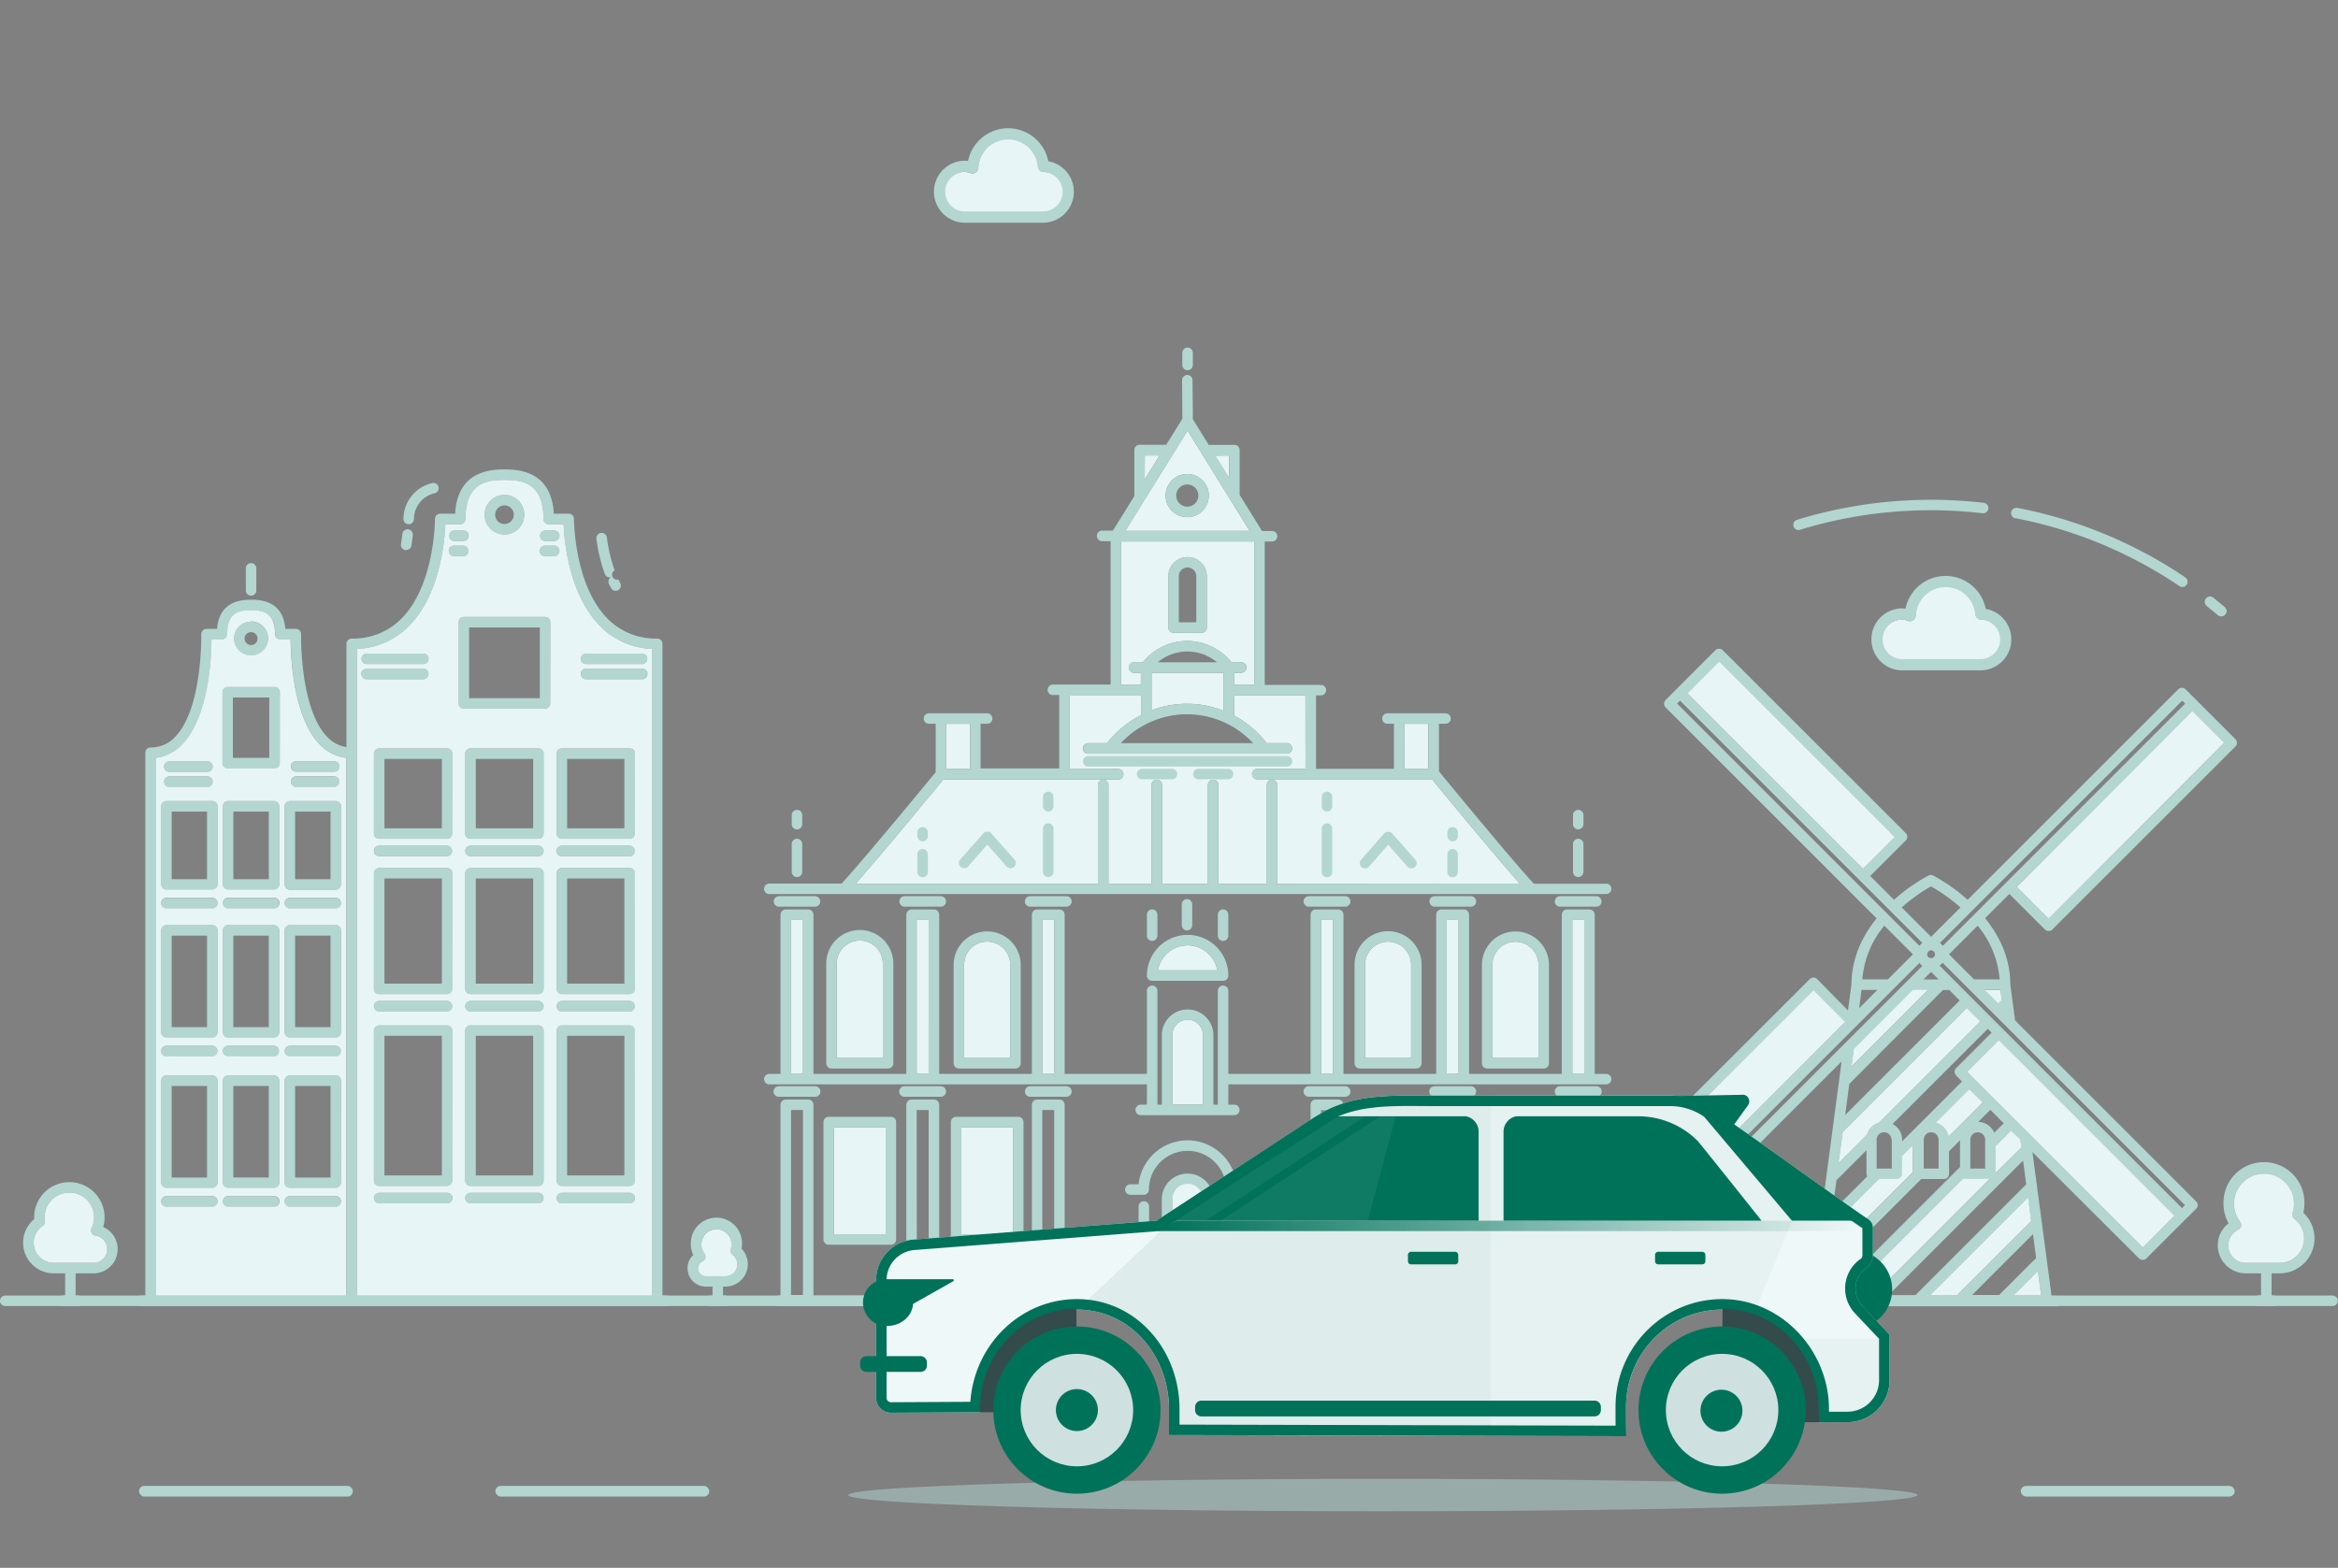
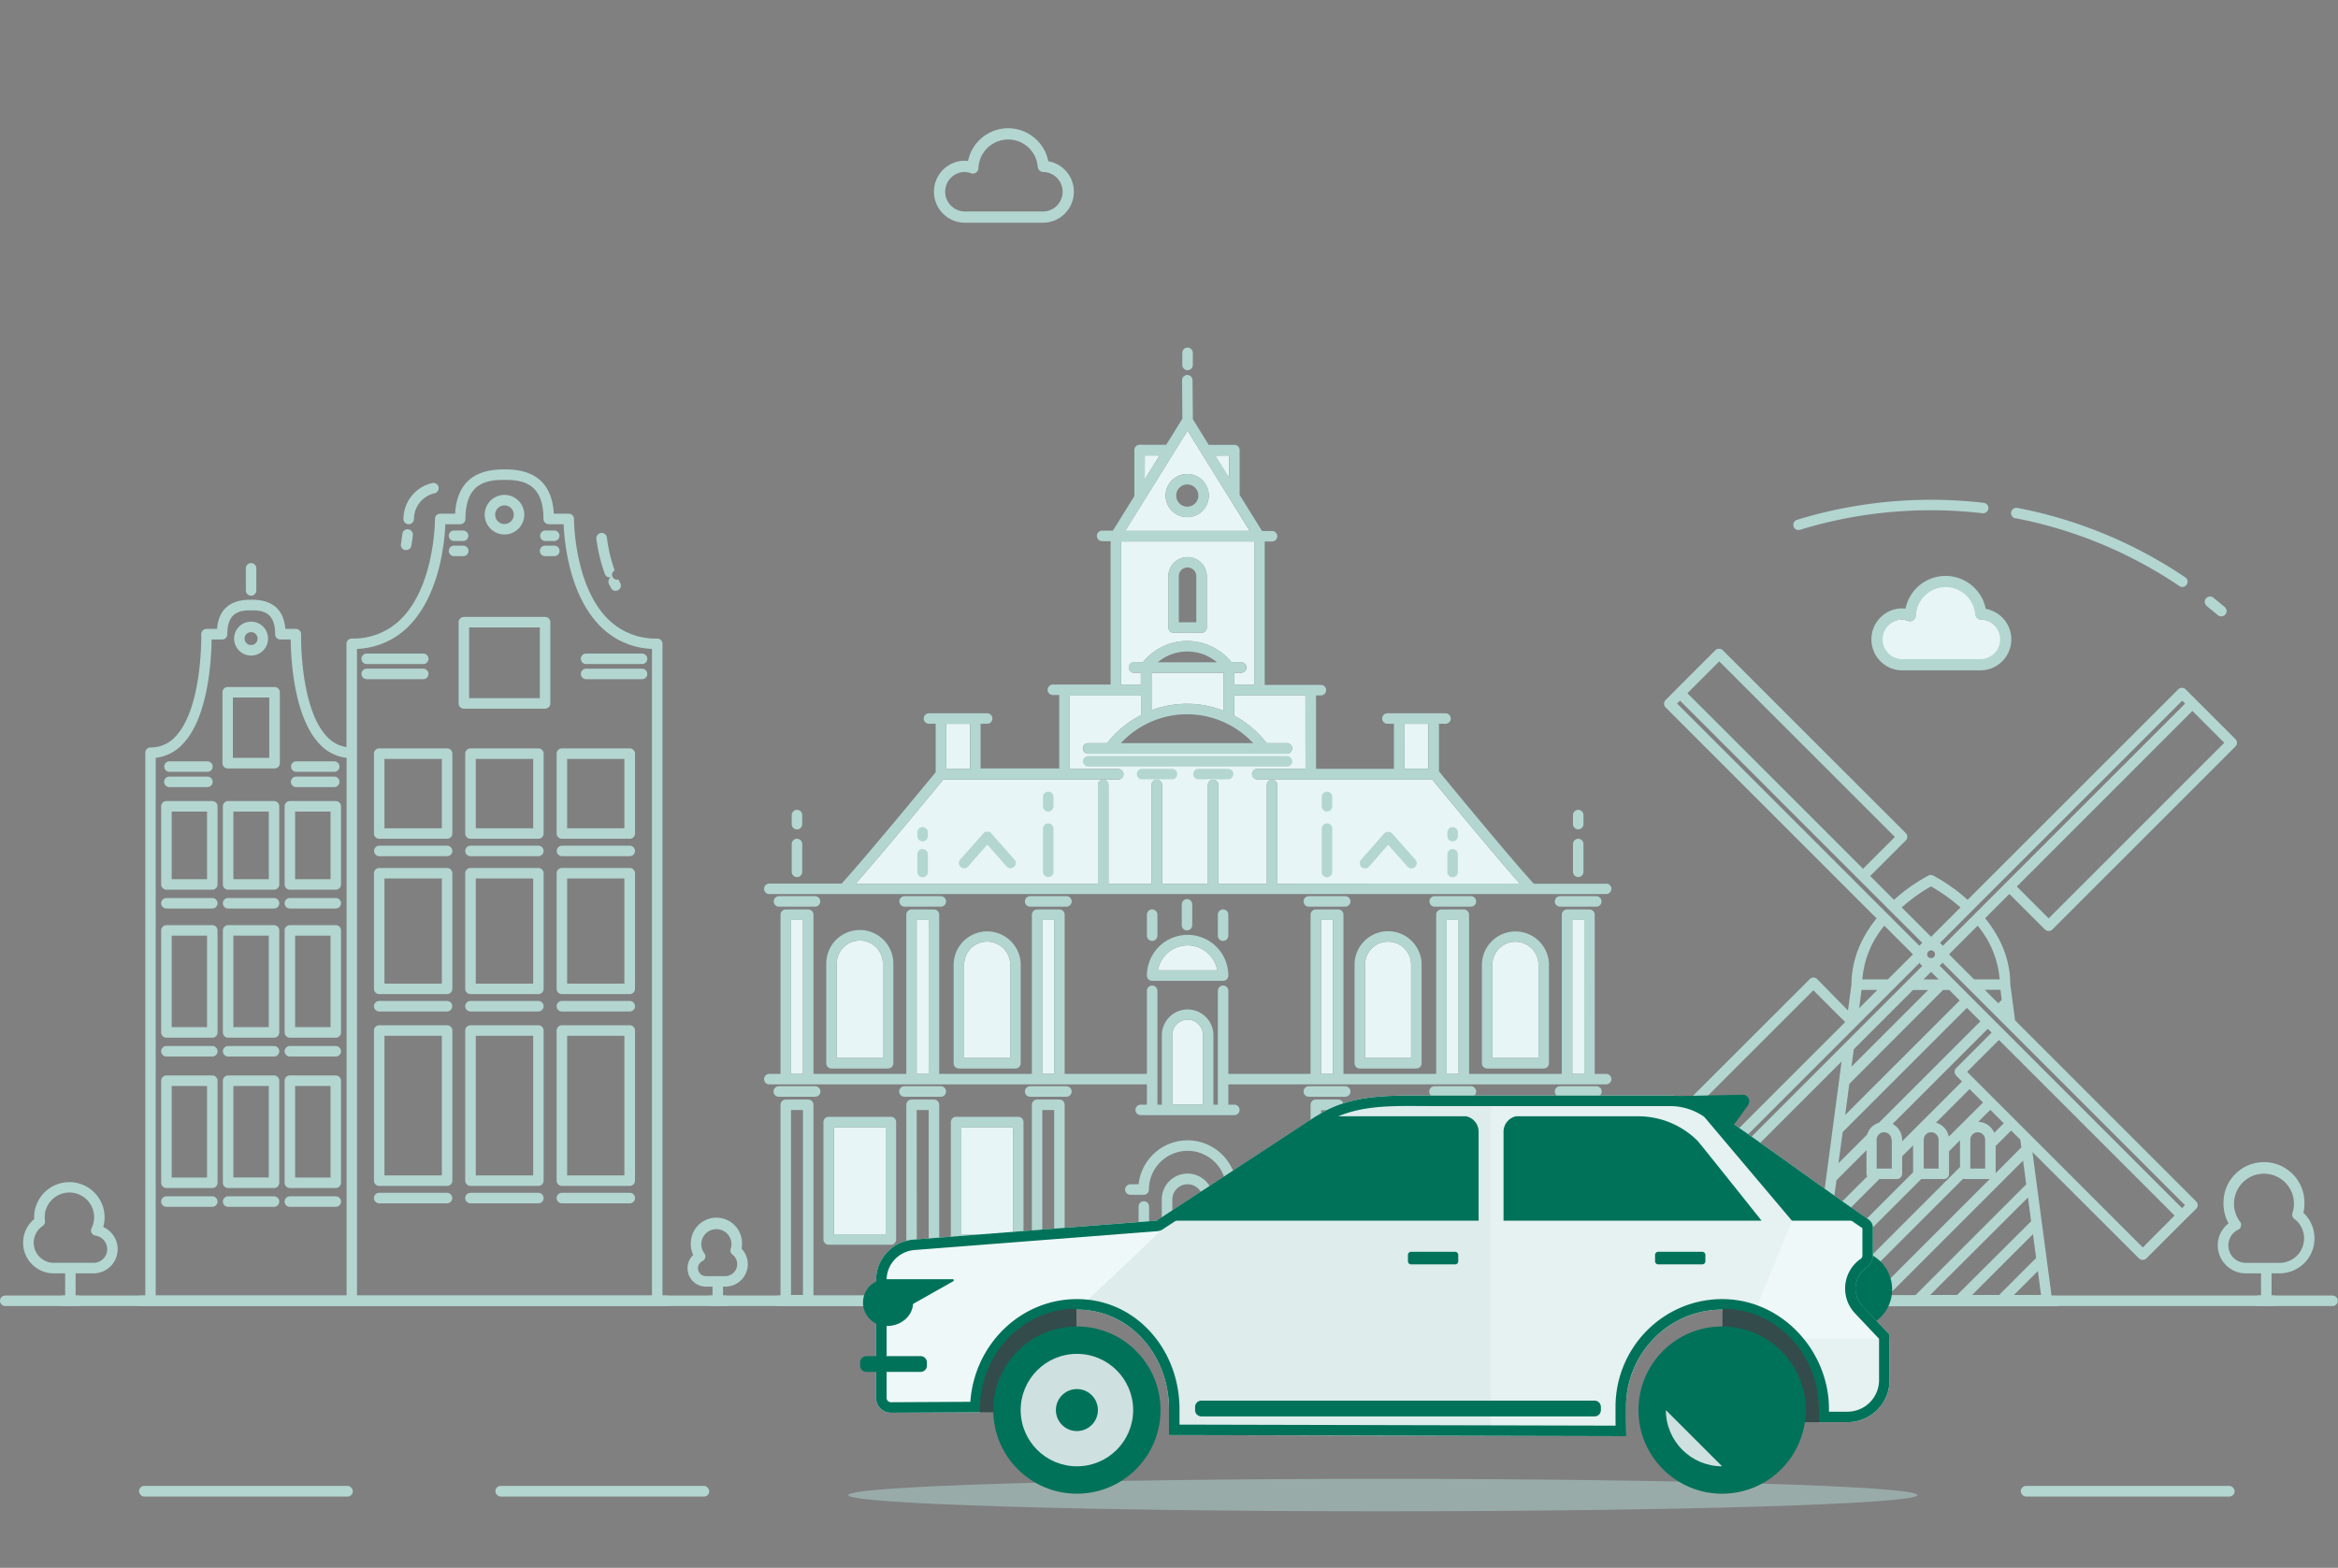
<svg xmlns="http://www.w3.org/2000/svg" width="656" height="440" fill="none">
  <rect width="100%" height="100%" fill="#808080" stroke="none" />
  <path fill="#E7F5F6" d="M234.776 270.511a6.468 6.468 0 1 1 12.935 0v26.411h-12.935zm35.745 0a6.466 6.466 0 0 1 12.925 0v26.411h-12.925zm62.686-5.202a8.5 8.5 0 0 1 8.352 7.008h-16.685a8.5 8.5 0 0 1 8.333-7.008m-111.259 36.069v-43.185h3.347v43.185zm35.254 0v-43.185h3.377v43.185zm35.245 0v-43.185h3.337v43.185zm36.49 8.637v-19.571c0-1.137.452-2.228 1.257-3.032a4.285 4.285 0 0 1 6.065 0 4.3 4.3 0 0 1 1.256 3.032v19.571zm41.732-8.637v-43.185h3.337v43.185zm35.245 0v-43.185h3.337v43.185zm35.244 0v-43.185h3.347v43.185zm-192.662 45.01H233.99v-30.023h14.506zm35.736 0h-14.496v-30.023h14.496zm134.509-75.877a6.466 6.466 0 0 1 10.946-4.41 6.47 6.47 0 0 1 1.98 4.41v26.411h-12.926zm-35.735 0a6.467 6.467 0 0 1 12.926 0v26.411h-12.926zm49.446 75.877h-14.496v-30.023h14.496zm-35.735 0h-14.496v-30.023h14.496zM361.11 212.222h-55.767a1.471 1.471 0 1 0 0 2.944h55.767a1.475 1.475 0 0 0 1.472-1.472 1.47 1.47 0 0 0-1.472-1.472m-32.33 3.543h-8.332a1.471 1.471 0 1 0 0 2.944h8.381a1.471 1.471 0 1 0 0-2.944zm15.792 0H336.2a1.473 1.473 0 0 0 0 2.944h8.372a1.471 1.471 0 1 0 0-2.944m-50.457 15.311a1.47 1.47 0 0 0-1.472 1.472v12.18a1.473 1.473 0 0 0 2.944 0v-12.18a1.47 1.47 0 0 0-1.472-1.472m78.223 15.124a1.473 1.473 0 0 0 1.472-1.472v-12.18a1.471 1.471 0 1 0-2.945 0v12.18a1.474 1.474 0 0 0 1.473 1.472m-113.467-7.921a1.47 1.47 0 0 0-1.473 1.473v4.976a1.474 1.474 0 0 0 2.514 1.041c.276-.276.431-.651.431-1.041v-4.976a1.47 1.47 0 0 0-1.472-1.473m148.711 7.921a1.47 1.47 0 0 0 1.472-1.472v-4.976a1.471 1.471 0 1 0-2.944 0v4.976a1.473 1.473 0 0 0 1.472 1.472" />
  <path fill="#E7F5F6" d="M272.189 203.124v12.641h-6.703v-12.641zm121.839 0h6.752v12.641h-6.723zm-27.717 12.641h-13.583a1.473 1.473 0 0 0 0 2.944h49.073c2.797 3.406 17.372 21.102 24.605 29.258h-68.015V220.24a1.473 1.473 0 0 0-2.944 0v27.776h-13.594V220.24a1.473 1.473 0 0 0-2.944 0v27.776h-12.847V220.24a1.473 1.473 0 0 0-2.945 0v27.776h-12.111V220.24a1.473 1.473 0 0 0-2.944 0v27.776h-67.996c7.233-8.156 21.808-25.852 24.605-29.258h49.073a1.471 1.471 0 1 0 0-2.944h-13.603v-20.611h20.012v5.496a28.3 28.3 0 0 0-9.52 7.862h-5.319a1.471 1.471 0 1 0 0 2.944h55.766a1.471 1.471 0 1 0 0-2.944h-5.682a28.3 28.3 0 0 0-9.138-7.724v-5.693h20.022zm-22.966-16.283a27.95 27.95 0 0 0-20.247-.147v-10.511h20.247zm2.945-7.282v-3.396h1.963a1.475 1.475 0 0 0 1.472-1.472 1.47 1.47 0 0 0-1.472-1.472h-2.739a15.896 15.896 0 0 0-19.303-4.398 15.9 15.9 0 0 0-5.528 4.398h-2.542a1.473 1.473 0 0 0 0 2.944h1.963v3.396h-5.545v-40.24h37.374v40.24zm-1.414-64.374v6.34l-3.926-6.291zm5.771 21.17h-34.94l17.5-28.149zm-29.444-21.17h4.152l-4.171 6.723zm12.004 28.531a5.4 5.4 0 0 0-5.398 5.398v14.349a1.473 1.473 0 0 0 1.472 1.472h7.852a1.473 1.473 0 0 0 1.472-1.472v-14.349a5.4 5.4 0 0 0-5.398-5.398m-.098-23.33a6.06 6.06 0 0 0-5.595 3.739 6.059 6.059 0 0 0 7.912 7.912 6.06 6.06 0 0 0 3.738-5.595 6.056 6.056 0 0 0-6.036-6.056z" />
  <path fill="#E7F5F6" d="M294.115 222.174a1.47 1.47 0 0 0-1.472 1.472v2.62a1.471 1.471 0 1 0 2.944 0v-2.62a1.47 1.47 0 0 0-1.472-1.472m78.223 5.565a1.474 1.474 0 0 0 1.472-1.473v-2.62a1.471 1.471 0 1 0-2.945 0v2.62a1.47 1.47 0 0 0 1.473 1.473m35.244 8.381a1.47 1.47 0 0 0 1.472-1.472v-1.05a1.471 1.471 0 1 0-2.944 0v1.05a1.473 1.473 0 0 0 1.472 1.472m-148.711-3.994a1.47 1.47 0 0 0-1.473 1.472v1.05a1.474 1.474 0 0 0 2.514 1.041c.276-.276.431-.651.431-1.041v-1.05a1.47 1.47 0 0 0-1.472-1.472m124.096 11.581c.21.002.418-.042.609-.129.192-.086.362-.213.5-.372l5.388-6.134 5.398 6.134c.138.159.308.286.5.372.191.087.399.131.609.129.361.007.712-.123.982-.363a1.46 1.46 0 0 0 .137-2.081l-6.497-7.4-.069-.059-.069-.069-.117-.078-.128-.079-.128-.059-.137-.049h-.834l-.138.049-.127.059-.128.079-.118.078h-.049l-.059.069-.068.059-6.498 7.4a1.47 1.47 0 0 0-.249 1.582 1.46 1.46 0 0 0 1.349.862zm-104.879-9.883a.5.5 0 0 0-.069-.069.2.2 0 0 0-.069-.069l-.127-.098-.118-.069-.128-.058-.137-.05h-.834l-.138.05-.127.058-.118.069-.128.098a.2.2 0 0 0-.068.069l-.069.069-6.547 7.39a1.46 1.46 0 0 0 .138 2.081c.27.24.62.37.981.363a1.44 1.44 0 0 0 1.109-.501l5.389-6.134 5.398 6.134a1.472 1.472 0 0 0 2.499-1.445 1.5 1.5 0 0 0-.291-.498z" />
  <path fill="#B3D6D1" d="M646.293 340.361c.188-.831.283-1.68.285-2.532a11.357 11.357 0 0 0-15.773-10.793 11.35 11.35 0 0 0-6.162 6.346 11.4 11.4 0 0 0-.766 4.447 11.2 11.2 0 0 0 1.423 5.487 7.77 7.77 0 0 0-3.033 6.183 7.85 7.85 0 0 0 7.852 7.852h4.289v6.222h-.736a1.471 1.471 0 1 0 0 2.944h4.299a1.475 1.475 0 0 0 1.472-1.472 1.473 1.473 0 0 0-1.472-1.472h-.619v-6.222h2.189a9.82 9.82 0 0 0 9.176-6.19 9.82 9.82 0 0 0-2.424-10.8m-6.742 14.055h-9.422a4.91 4.91 0 0 1-4.775-3.815 4.91 4.91 0 0 1 2.645-5.509 1.46 1.46 0 0 0 .785-.979 1.47 1.47 0 0 0-.255-1.229 8.3 8.3 0 0 1-1.708-5.055 8.41 8.41 0 1 1 16.4 2.591 1.47 1.47 0 0 0 .511 1.629 6.87 6.87 0 0 1-4.181 12.367m-145.257-6.87a5.69 5.69 0 0 0-9.681-1.669 5.7 5.7 0 0 0-1.341 3.632v.275a5.693 5.693 0 0 0 1.757 11.1h2.11v2.64h-.667a1.471 1.471 0 1 0 0 2.944h4.289a1.473 1.473 0 0 0 0-2.944h-.677v-2.64h.981a7.16 7.16 0 0 0 4.215-1.643 7.16 7.16 0 0 0 2.005-8.347 7.17 7.17 0 0 0-3.011-3.378zm-.432 9.039a4.2 4.2 0 0 1-2.944 1.394h-5.909a2.75 2.75 0 0 1-2.748-2.748 2.75 2.75 0 0 1 2.748-2.748 1.476 1.476 0 0 0 1.458-1.295c.029-.236 0-.475-.083-.698a2.7 2.7 0 0 1-.177-.981c0-.729.289-1.428.805-1.943a2.74 2.74 0 0 1 1.943-.805 2.71 2.71 0 0 1 2.67 2.12 1.49 1.49 0 0 0 .824.981 4.22 4.22 0 0 1 2.398 2.98 4.22 4.22 0 0 1-.995 3.694zm-285.664-7.41a7.2 7.2 0 0 0-2.007-5.251 7.186 7.186 0 0 0-11.884 2.421 7.2 7.2 0 0 0-.468 2.83 7.1 7.1 0 0 0 .667 3.013 5.12 5.12 0 0 0-1.599 3.73 5.17 5.17 0 0 0 5.162 5.162h1.855v2.503h-.716a1.475 1.475 0 0 0-1.473 1.472 1.47 1.47 0 0 0 1.473 1.472h4.298a1.471 1.471 0 1 0 0-2.944h-.638v-2.503h.638a6.302 6.302 0 0 0 4.574-10.649 7 7 0 0 0 .118-1.256m-4.692 8.961h-5.437a2.219 2.219 0 0 1-.981-4.211 1.472 1.472 0 0 0 .53-2.208 4.23 4.23 0 0 1-.652-3.797 4.23 4.23 0 0 1 8.268 1.255 4.4 4.4 0 0 1-.216 1.305 1.47 1.47 0 0 0 .51 1.62 3.365 3.365 0 0 1-2.041 6.036z" />
  <path fill="#B3D6D1" d="m565.391 286.361-1.344-10.148c0-6.537-2.405-12.759-7.057-18.53l6.801-6.802 9.982 9.972a1.47 1.47 0 0 0 2.081 0l51.36-51.35a1.48 1.48 0 0 0 0-2.081L616.192 196.4l-2.945-2.944a1.47 1.47 0 0 0-2.08 0l-59.084 59.074a49 49 0 0 0-9.668-6.811 1.43 1.43 0 0 0-1.325 0 48.4 48.4 0 0 0-9.667 6.811l-6.684-6.683 9.972-9.972a1.46 1.46 0 0 0 .434-1.04 1.45 1.45 0 0 0-.434-1.041l-51.341-51.311a1.52 1.52 0 0 0-2.08 0l-11.012 11.022-2.945 2.945a1.48 1.48 0 0 0 0 2.08l59.202 59.202c-4.652 5.761-7.017 11.994-7.047 18.53l-.981 7.322-8.637-8.804a1.48 1.48 0 0 0-2.081 0l-51.399 51.36a1.46 1.46 0 0 0 0 2.081l11.012 11.071 2.944 2.895a1.42 1.42 0 0 0 1.041.432 1.44 1.44 0 0 0 1.04-.432l44.293-44.293-8.725 65.758h-1.285a1.471 1.471 0 1 0 0 2.944h70.263a1.475 1.475 0 0 0 1.472-1.472 1.47 1.47 0 0 0-1.472-1.472h-1.345l-5.359-40.329 29.895 29.837a1.48 1.48 0 0 0 2.081 0l11.012-11.012 2.945-2.896a1.465 1.465 0 0 0 0-2.08zm-3.739-5.78-.982.981-3.788-3.779h4.417zm-.589-5.722h-7.165l-7.037-7.037 8.029-8.029a26.8 26.8 0 0 1 6.173 15.066m54.088-75.337 8.942 8.941-49.28 49.269-8.931-8.931 46.894-46.914zm-62.097 56.345q.12-.085.226-.186a.6.6 0 0 0 .059-.098l58.947-58.937.814.814-50.319 50.32-17.667 17.666a4 4 0 0 0-.805-.824zm-11.228-7.096a48.6 48.6 0 0 1 8.245 5.889l-8.245 8.244-8.244-8.244a49 49 0 0 1 8.215-5.908zm3.347 29.052h1.737l2.945 2.944-32.133 32.133 1.158-8.715zm-25.685 21.533.648-4.907 16.616-16.617h4.26zm20.209-24.478 2.129-2.13 2.14 2.13zm1.05-7.076a1.092 1.092 0 0 1 1.302-1.069c.211.042.405.146.557.299a1.08 1.08 0 0 1 .237 1.187 1.09 1.09 0 0 1-1.007.672 1.09 1.09 0 0 1-1.119-1.109zm-58.358-82.198 49.279 49.28-8.931 8.931-49.279-49.27zm-11.827 11.837.815-.815 59.015 59.016 8.971 8.97a4.3 4.3 0 0 0-.805.834zm58.152 62.352 8.028 8.029-7.037 7.037h-7.164a26.7 26.7 0 0 1 6.173-15.066m-6.399 18.01h4.446l-5.114 5.133zm-53.873 58.319-8.931-8.942 49.279-49.269 8.932 8.931zm2.945 2.944-.815-.815 50.31-50.319 10.492-10.492 7.194-7.204c.228.315.503.593.814.824zm45.638-21.367 34.851-34.851 3.779 3.778-28.462 28.463a4.98 4.98 0 0 0-3.327 3.337l-8.029 8.018zm31.819-15.85 1.658 1.658L533.7 320.31v-.461a4.99 4.99 0 0 0-2.68-4.417l26.716-26.715 1.079 1.07-9.971 9.981a1.465 1.465 0 0 0 0 2.032zm-11.415 61.626h-7.557l37.767-37.767.883 6.674zm31.584-27.412.883 6.674-20.768 20.689h-7.557zm-10.718-5.173-32.584 32.585h-7.567l32.692-32.683q.257.095.53.098zm-5.457-2.944v-8.097a2.08 2.08 0 0 1 4.162 0v8.097zm7.106 1.295v-7.616l4.358-4.357 2.561 2.561.285 2.159zm-.392-11.335a5.02 5.02 0 0 0-4.486-3.072l3.376-3.377 3.779 3.779zm-12.759 1.089a5.03 5.03 0 0 0-3.602-3.926l9.441-9.432 3.779 3.779zm-2.866.854v8.097h-4.162v-8.097c0-.552.219-1.081.61-1.471a2.077 2.077 0 0 1 2.942 0c.39.39.61.919.61 1.471m-13.122 0v8.097h-4.25v-8.097a2.08 2.08 0 1 1 4.161 0zm-15.527 11.375 8.421-8.431v6.625c.001.259.073.514.206.736l-9.815 9.815zm-1.796 13.515 13.848-13.849h4.907a1.47 1.47 0 0 0 1.473-1.472v-4.907l3.072-3.072v7.557l-24.537 24.537zm-1.796 13.524 27.373-27.373h6.34a1.473 1.473 0 0 0 1.472-1.472v-6.34l3.072-3.072v7.508l-35.912 35.912h-3.082zm60.998 5.163h-7.607l6.713-6.713zm-2.268-17.068.884 6.684-10.394 10.384h-7.567zm30.818 3.73-41.751-41.752-5.889-5.888-1.659-1.659 8.932-8.931 6.016 6.006 43.263 43.263zm11.022-11.022-43.332-43.322-16.007-16.017-8.696-8.735c.307-.237.581-.515.815-.825l14.545 14.555 53.47 53.48zm-583.303 5.29a9.8 9.8 0 0 0 .393-2.719 9.88 9.88 0 0 0-9.883-9.883 9.88 9.88 0 0 0-9.884 9.883v.511a8.596 8.596 0 0 0 5.496 15.203h3.2v6.232h-.677a1.472 1.472 0 1 0 0 2.944h4.299a1.472 1.472 0 1 0 0-2.944h-.678v-6.232h5.006a6.784 6.784 0 0 0 6.038-9.888 6.78 6.78 0 0 0-3.31-3.107m-2.699 10.05h-11.15a5.655 5.655 0 0 1-5.402-4.017 5.65 5.65 0 0 1 2.272-6.337 1.45 1.45 0 0 0 .638-1.433 8 8 0 0 1-.079-.982 6.94 6.94 0 0 1 5.394-6.792 6.939 6.939 0 0 1 7.777 9.815 1.43 1.43 0 0 0 0 1.335 1.46 1.46 0 0 0 1.09.775 3.84 3.84 0 0 1 2.06 6.614 3.84 3.84 0 0 1-2.62 1.022zm272.965-99.962a1.475 1.475 0 0 0 1.472-1.472 1.47 1.47 0 0 0-1.472-1.472h-10.178a1.471 1.471 0 1 0 0 2.944zm-35.245 0a1.471 1.471 0 1 0 0-2.944h-10.207a1.473 1.473 0 0 0 0 2.944zm-35.244 0a1.473 1.473 0 0 0 0-2.944h-10.217a1.473 1.473 0 0 0 0 2.944zm70.489 53.343a1.472 1.472 0 0 0 0-2.945h-10.178a1.471 1.471 0 1 0 0 2.945zm-35.245 0a1.472 1.472 0 1 0 0-2.945h-10.207a1.47 1.47 0 0 0-1.472 1.473 1.47 1.47 0 0 0 1.472 1.472zm-45.461 0h10.217a1.47 1.47 0 0 0 1.472-1.472 1.47 1.47 0 0 0-1.472-1.473h-10.217a1.47 1.47 0 0 0-1.472 1.473 1.47 1.47 0 0 0 1.472 1.472m30.671-7.921a1.475 1.475 0 0 0 1.472-1.472v-27.883a9.413 9.413 0 1 0-18.825 0v27.883a1.47 1.47 0 0 0 1.472 1.472zm-14.408-29.355a6.468 6.468 0 1 1 12.935 0v26.411h-12.935zm50.143 29.355a1.473 1.473 0 0 0 1.472-1.472v-27.883a9.412 9.412 0 0 0-18.815 0v27.883a1.47 1.47 0 0 0 1.472 1.472zm-14.398-29.355a6.466 6.466 0 0 1 12.925 0v26.411h-12.925zm58.76-92.935h7.851a1.47 1.47 0 0 0 1.473-1.472v-14.349a5.398 5.398 0 0 0-10.796 0v14.349a1.473 1.473 0 0 0 1.472 1.472m1.472-15.821a2.454 2.454 0 1 1 4.907 0v12.877h-4.907zm-7.479 113.506h19.904a1.47 1.47 0 0 0 1.472-1.472 11.42 11.42 0 0 0-11.424-11.424 11.42 11.42 0 0 0-11.424 11.424 1.473 1.473 0 0 0 1.472 1.472m9.933-9.952a8.5 8.5 0 0 1 8.352 7.008h-16.685a8.5 8.5 0 0 1 8.333-7.008" />
  <path fill="#B3D6D1" d="M450.648 301.378h-3.199v-44.676a1.47 1.47 0 0 0-1.472-1.473h-6.292a1.47 1.47 0 0 0-1.472 1.473v44.676h-26.018v-44.676c0-.391-.155-.765-.432-1.041a1.47 1.47 0 0 0-1.04-.432h-6.282a1.47 1.47 0 0 0-1.472 1.473v44.676H376.95v-44.676a1.47 1.47 0 0 0-1.472-1.473h-6.281a1.47 1.47 0 0 0-1.472 1.473v44.676H344.65v-23.369a1.473 1.473 0 0 0-2.944 0v32.006h-1.246v-19.571a7.234 7.234 0 0 0-14.467 0v19.571h-1.247v-32.006a1.473 1.473 0 0 0-2.944 0v23.369h-23.074v-44.676a1.47 1.47 0 0 0-1.472-1.473h-6.252a1.47 1.47 0 0 0-1.473 1.473v44.676h-26.008v-44.676a1.47 1.47 0 0 0-1.472-1.473h-6.282a1.47 1.47 0 0 0-1.472 1.473v44.676h-26.058v-44.676a1.47 1.47 0 0 0-1.472-1.473h-6.291a1.47 1.47 0 0 0-1.472 1.473v44.676h-3.2a1.473 1.473 0 0 0 0 2.944h105.998v5.693h-1.737a1.471 1.471 0 1 0 0 2.944h26.313a1.473 1.473 0 0 0 0-2.944h-1.728v-5.693h105.998a1.471 1.471 0 1 0 0-2.944m-225.353 0h-3.347v-43.185h3.347zm35.244 0h-3.337v-43.185h3.376zm35.244 0h-3.337v-43.185h3.337zm41.732 8.637h-8.578v-19.571c0-1.137.452-2.228 1.256-3.033a4.293 4.293 0 0 1 6.066 0 4.3 4.3 0 0 1 1.256 3.033zm36.491-8.637h-3.337v-43.185h3.337zm35.244 0h-3.337v-43.185h3.337zm35.254 0h-3.337v-43.185h3.347zm-194.535 47.954a1.473 1.473 0 0 0 1.472-1.472v-32.967a1.47 1.47 0 0 0-1.472-1.473h-17.451a1.474 1.474 0 0 0-1.472 1.473v32.967a1.473 1.473 0 0 0 1.472 1.472zm-15.978-32.967h14.506v30.023h-14.506zm51.713 32.967a1.473 1.473 0 0 0 1.472-1.472v-32.967a1.47 1.47 0 0 0-1.472-1.473h-17.441a1.474 1.474 0 0 0-1.472 1.473v32.967a1.473 1.473 0 0 0 1.472 1.472zm-15.969-32.967h14.497v30.023h-14.497zm107.706-61.921a1.471 1.471 0 1 0 0-2.944h-10.207a1.471 1.471 0 1 0 0 2.944zm35.264 0a1.471 1.471 0 1 0 0-2.944h-10.207a1.473 1.473 0 0 0 0 2.944zm35.235 0a1.473 1.473 0 0 0 0-2.944h-10.217a1.471 1.471 0 1 0 0 2.944z" />
  <path fill="#B3D6D1" d="M377.441 307.787a1.47 1.47 0 1 0 0-2.945h-10.207a1.471 1.471 0 1 0 0 2.945zm35.264 0a1.47 1.47 0 1 0 0-2.945h-10.207a1.47 1.47 0 0 0-1.472 1.473 1.47 1.47 0 0 0 1.472 1.472zm35.235-2.945h-10.217a1.472 1.472 0 1 0 0 2.945h10.217a1.47 1.47 0 0 0 1.472-1.472 1.47 1.47 0 0 0-1.472-1.473m-14.801-4.976a1.47 1.47 0 0 0 1.472-1.472v-27.883a9.412 9.412 0 0 0-18.814 0v27.883a1.47 1.47 0 0 0 1.472 1.472zm-14.398-29.355a6.47 6.47 0 0 1 6.463-6.216 6.467 6.467 0 0 1 6.463 6.216v26.411h-12.926zm-21.337 29.355a1.47 1.47 0 0 0 1.472-1.472v-27.883a9.41 9.41 0 0 0-18.814 0v27.883a1.47 1.47 0 0 0 1.472 1.472zm-14.398-29.355a6.467 6.467 0 0 1 12.926 0v26.411h-12.926zm50.918 78.821a1.475 1.475 0 0 0 1.473-1.472v-32.967a1.47 1.47 0 0 0-1.473-1.473h-17.44a1.47 1.47 0 0 0-1.472 1.473v32.967a1.473 1.473 0 0 0 1.472 1.472zm-15.968-32.967h14.496v30.023h-14.496zm-19.767 32.967a1.47 1.47 0 0 0 1.472-1.472v-32.967a1.47 1.47 0 0 0-1.472-1.473h-17.44a1.47 1.47 0 0 0-1.473 1.473v32.967a1.47 1.47 0 0 0 1.473 1.472zm-15.968-32.967h14.496v30.023h-14.496zm-37.571-53.784v-5.889a1.471 1.471 0 1 0-2.944 0v5.889a1.475 1.475 0 0 0 1.472 1.472 1.47 1.47 0 0 0 1.472-1.472m-19.904 0v-5.889a1.471 1.471 0 1 0-2.944 0v5.889a1.475 1.475 0 0 0 1.472 1.472 1.47 1.47 0 0 0 1.472-1.472m9.776-2.945v-5.889a1.473 1.473 0 0 0-2.944 0v5.889a1.471 1.471 0 1 0 2.944 0m28.06-45.972a1.475 1.475 0 0 0-1.472-1.472h-55.767a1.471 1.471 0 1 0 0 2.945h55.767a1.47 1.47 0 0 0 1.472-1.473m-33.802 2.101h-8.332a1.471 1.471 0 1 0 0 2.944h8.381a1.471 1.471 0 1 0 0-2.944zm15.792 0H336.2a1.473 1.473 0 0 0 0 2.944h8.372a1.471 1.471 0 1 0 0-2.944m-50.457 15.311a1.47 1.47 0 0 0-1.472 1.472v12.18a1.473 1.473 0 0 0 2.944 0v-12.18a1.47 1.47 0 0 0-1.472-1.472m-70.499 4.318a1.475 1.475 0 0 0-1.472 1.472v7.852a1.473 1.473 0 0 0 2.945 0v-7.852a1.47 1.47 0 0 0-1.473-1.472m148.722-4.318a1.47 1.47 0 0 0-1.473 1.472v12.18a1.474 1.474 0 0 0 2.514 1.041c.276-.276.431-.651.431-1.041v-12.18a1.47 1.47 0 0 0-1.472-1.472m70.488 4.318a1.473 1.473 0 0 0-1.472 1.472v7.852a1.473 1.473 0 0 0 2.944 0v-7.852a1.473 1.473 0 0 0-1.472-1.472m-183.955 2.885a1.47 1.47 0 0 0-1.473 1.473v4.976a1.474 1.474 0 0 0 2.514 1.041c.276-.276.431-.651.431-1.041v-4.976a1.47 1.47 0 0 0-1.472-1.473m148.711 7.921a1.47 1.47 0 0 0 1.472-1.472v-4.976a1.471 1.471 0 1 0-2.944 0v4.976a1.473 1.473 0 0 0 1.472 1.472" />
  <path fill="#B3D6D1" d="M450.648 248.016h-20.277c-6.409-6.939-25.105-29.68-26.627-31.545v-13.348h1.845a1.471 1.471 0 1 0 0-2.944h-16.351a1.473 1.473 0 0 0 0 2.944h1.875v12.642h-21.857v-20.611h1.413a1.473 1.473 0 0 0 0-2.944h-15.811v-40.24h2.061a1.47 1.47 0 0 0 1.472-1.473 1.475 1.475 0 0 0-1.472-1.472h-2.807l-6.291-10.128v-12.583a1.474 1.474 0 0 0-1.473-1.472h-7.204l-4.446-7.174-.098-10.973a1.473 1.473 0 0 0-1.472-1.463 1.48 1.48 0 0 0-1.354.918c-.073.179-.11.371-.108.564l.088 10.796-4.534 7.312h-7.469a1.47 1.47 0 0 0-1.472 1.473v12.925l-6.027 9.707h-3.072a1.473 1.473 0 0 0 0 2.944h2.434v40.24H295.42a1.474 1.474 0 0 0-1.041 2.514c.276.276.651.431 1.041.431h1.777v20.611h-22.064v-12.544h1.846a1.475 1.475 0 0 0 1.472-1.472 1.473 1.473 0 0 0-1.472-1.472h-16.322a1.471 1.471 0 1 0 0 2.944h1.884v13.584c-2.62 3.18-20.218 24.537-26.401 31.26h-20.336a1.473 1.473 0 0 0 0 2.944h234.844a1.471 1.471 0 1 0 0-2.944zm-56.591-44.893h6.753v12.642h-6.753zm-49.151-75.297v6.34l-3.926-6.291zm-23.663 0h4.112l-4.171 6.723zm11.964-6.979 17.47 28.149h-34.94zm-18.648 31.093h37.374v40.24h-5.624v-3.396h1.963a1.473 1.473 0 0 0 0-2.944h-2.738a15.9 15.9 0 0 0-12.416-5.967 15.9 15.9 0 0 0-12.415 5.967h-2.542a1.471 1.471 0 1 0 0 2.944h1.963v3.396h-5.565zm8.558 41.722v-4.858h20.248v10.678a27.95 27.95 0 0 0-20.248-.147zm1.728-7.802a12.91 12.91 0 0 1 16.606 0zm8.224 14.594a25.35 25.35 0 0 1 18.54 8.107H314.5a25.38 25.38 0 0 1 18.55-8.107zm-67.583 2.669h6.742v12.642h-6.742zm92.905 44.893V220.24a1.473 1.473 0 0 0-2.944 0v27.776h-13.594V220.24a1.473 1.473 0 0 0-2.944 0v27.776h-12.847V220.24a1.474 1.474 0 0 0-2.514-1.041 1.47 1.47 0 0 0-.431 1.041v27.776h-12.111V220.24a1.473 1.473 0 0 0-2.945 0v27.776h-67.995c7.233-8.156 21.808-25.852 24.605-29.258h49.073a1.471 1.471 0 1 0 0-2.944h-13.603v-20.611h20.012v5.496a28.3 28.3 0 0 0-9.52 7.862h-5.32a1.473 1.473 0 0 0 0 2.944h55.767a1.471 1.471 0 1 0 0-2.944h-5.683a28.3 28.3 0 0 0-9.137-7.724v-5.693h20.022v20.611h-13.554a1.471 1.471 0 1 0 0 2.944h49.073c2.797 3.406 17.372 21.102 24.605 29.258zm-25.184-144.118a1.47 1.47 0 0 0 1.472-1.473V99.02a1.472 1.472 0 1 0-2.945 0v3.405c0 .391.155.765.432 1.041.276.277.65.432 1.041.432M225.089 228.75c0-.391-.155-.765-.432-1.041a1.47 1.47 0 0 0-2.082 0c-.276.276-.431.65-.431 1.041v2.581a1.473 1.473 0 0 0 2.945 0z" />
  <path fill="#B3D6D1" d="M294.115 222.174a1.47 1.47 0 0 0-1.472 1.472v2.62a1.471 1.471 0 1 0 2.944 0v-2.62a1.47 1.47 0 0 0-1.472-1.472m78.223 0a1.47 1.47 0 0 0-1.473 1.472v2.62a1.472 1.472 0 0 0 2.945 0v-2.62a1.47 1.47 0 0 0-1.472-1.472m71.96 6.576a1.471 1.471 0 1 0-2.944 0v2.581a1.473 1.473 0 0 0 2.944 0zm-36.716 7.37a1.47 1.47 0 0 0 1.472-1.472v-1.05a1.471 1.471 0 1 0-2.944 0v1.05a1.473 1.473 0 0 0 1.472 1.472m-148.711-3.994a1.47 1.47 0 0 0-1.473 1.472v1.05a1.474 1.474 0 0 0 2.514 1.041c.276-.276.431-.651.431-1.041v-1.05a1.47 1.47 0 0 0-1.472-1.472m74.257-99.099a6.058 6.058 0 0 0-4.282 10.338 6.057 6.057 0 0 0 10.338-4.282 6.055 6.055 0 0 0-6.056-6.056m0 9.157a3.106 3.106 0 0 1-3.051-3.721 3.115 3.115 0 0 1 4.249-2.261 3.113 3.113 0 0 1 .999 5.075 3.1 3.1 0 0 1-2.197.907m-12.239 193.123a1.47 1.47 0 0 0 1.472-1.472 10.875 10.875 0 0 1 10.846-10.865 10.883 10.883 0 0 1 10.864 10.865 1.474 1.474 0 0 0 1.473 1.472h3.7a1.473 1.473 0 0 0 0-2.944h-2.297a13.83 13.83 0 0 0-13.74-12.337 13.83 13.83 0 0 0-13.741 12.337h-2.306a1.471 1.471 0 1 0 0 2.944zm69.684-101.444-.068-.059-.069-.069-.118-.078-.128-.079-.127-.059-.138-.049h-.834l-.137.049-.128.059-.127.079-.118.078h-.049l-.059.069-.069.059-6.497 7.4a1.47 1.47 0 0 0-.25 1.582 1.47 1.47 0 0 0 1.349.862 1.44 1.44 0 0 0 1.109-.501l5.388-6.134 5.398 6.134a1.45 1.45 0 0 0 1.11.501c.361.007.711-.123.981-.363a1.48 1.48 0 0 0 .505-1.012 1.46 1.46 0 0 0-.368-1.069zm-112.485-.039a.5.5 0 0 0-.069-.069.2.2 0 0 0-.069-.069l-.127-.098-.118-.069-.128-.058-.137-.05h-.834l-.138.05-.127.058-.118.069-.128.098a.2.2 0 0 0-.068.069l-.069.069-6.547 7.39a1.46 1.46 0 0 0 .138 2.081c.27.24.62.37.981.363a1.44 1.44 0 0 0 1.109-.501l5.389-6.134 5.398 6.134a1.472 1.472 0 0 0 2.499-1.445 1.5 1.5 0 0 0-.291-.498zm-108.393-72.776a1.47 1.47 0 0 0 1.384.982q.192-.006.373-.069a1.47 1.47 0 0 0-.599 1.894c.196.412.393.795.589 1.168a1.46 1.46 0 0 0 1.295.785c.241 0 .477-.061.688-.176a1.46 1.46 0 0 0 .618-1.963 21 21 0 0 1-.52-1.05 1.385 1.385 0 0 1-1.708-1.787 1.38 1.38 0 0 1 .648-.755 43.7 43.7 0 0 1-2.179-9.226 1.5 1.5 0 0 0-.187-.549 1.49 1.49 0 0 0-1.482-.727 1.487 1.487 0 0 0-1.276 1.668 46.5 46.5 0 0 0 2.356 9.805m-55.021-13.927a1.473 1.473 0 0 0 1.472-1.462 7.45 7.45 0 0 1 1.631-4.62 7.45 7.45 0 0 1 4.15-2.604 1.47 1.47 0 0 0 1.119-1.757 1.5 1.5 0 0 0-.647-.923 1.46 1.46 0 0 0-1.11-.195 10.4 10.4 0 0 0-8.087 10.089 1.47 1.47 0 0 0 .909 1.36c.178.074.37.112.563.112m-.942 7.243a1 1 0 0 0 .245 0 1.46 1.46 0 0 0 1.443-1.236q.25-1.472.412-2.945a1.48 1.48 0 0 0-1.31-1.634 1.48 1.48 0 0 0-1.634 1.311 61 61 0 0 1-.383 2.757 1.47 1.47 0 0 0 .235 1.14 1.46 1.46 0 0 0 .992.607m-10.835 31.996h15.86a1.471 1.471 0 1 0 0-2.944h-15.86a1.471 1.471 0 1 0 0 2.944m17.332 2.768a1.47 1.47 0 0 0-1.472-1.472h-15.86a1.471 1.471 0 1 0 0 2.944h15.86a1.47 1.47 0 0 0 1.472-1.472m-72.707 27.481h10.679a1.472 1.472 0 1 0 0-2.945H47.522a1.473 1.473 0 0 0 0 2.945m0 4.279h10.679a1.472 1.472 0 1 0 0-2.944H47.522a1.472 1.472 0 1 0 0 2.944m35.569-4.279h10.688a1.472 1.472 0 1 0 0-2.945H83.09a1.473 1.473 0 0 0 0 2.945Zm0 4.279h10.688a1.472 1.472 0 1 0 0-2.944H83.09a1.472 1.472 0 1 0 0 2.944Zm44.303-69.056h2.591a1.473 1.473 0 0 0 0-2.944h-2.591a1.471 1.471 0 1 0 0 2.944m4.063 2.778a1.47 1.47 0 0 0-1.472-1.472h-2.591a1.471 1.471 0 1 0 0 2.944h2.591a1.473 1.473 0 0 0 1.472-1.472m21.485-2.778h2.62a1.473 1.473 0 0 0 0-2.944h-2.591a1.473 1.473 0 0 0 0 2.944zm4.063 2.778a1.47 1.47 0 0 0-1.473-1.472h-2.591a1.475 1.475 0 0 0-1.472 1.472 1.473 1.473 0 0 0 1.472 1.472h2.621a1.475 1.475 0 0 0 1.443-1.472m23.192 28.806h-15.802a1.473 1.473 0 0 0 0 2.944h15.802a1.473 1.473 0 0 0 0-2.944m0 4.25h-15.802a1.473 1.473 0 0 0 0 2.944h15.802a1.473 1.473 0 0 0 0-2.944m-27.256-14.526h-22.789a1.47 1.47 0 0 0-1.472 1.472v22.79a1.475 1.475 0 0 0 1.472 1.472h22.789a1.47 1.47 0 0 0 1.473-1.472v-22.79a1.47 1.47 0 0 0-1.473-1.472m-1.472 22.789h-19.845v-19.845h19.845zm-74.424-3.121H63.893a1.47 1.47 0 0 0-1.472 1.473v19.904a1.473 1.473 0 0 0 1.472 1.472h13.152a1.47 1.47 0 0 0 1.472-1.472v-19.904a1.47 1.47 0 0 0-1.472-1.473m-1.492 19.875H65.346v-16.93h10.207zm75.524-2.65h-19.07a1.47 1.47 0 0 0-1.472 1.472v22.417a1.473 1.473 0 0 0 1.472 1.472h19.05a1.47 1.47 0 0 0 1.472-1.472v-22.417a1.47 1.47 0 0 0-1.452-1.472m-1.473 22.417h-16.105v-19.473h16.105zm-24.153-22.417H106.4a1.473 1.473 0 0 0-1.472 1.472v22.417a1.473 1.473 0 0 0 1.472 1.472h19.051a1.473 1.473 0 0 0 1.472-1.472v-22.417a1.473 1.473 0 0 0-1.472-1.472m-1.473 22.417h-16.105v-19.473h16.105zm52.725-22.417h-19.051a1.473 1.473 0 0 0-1.472 1.472v22.417a1.473 1.473 0 0 0 1.472 1.472h19.051a1.475 1.475 0 0 0 1.472-1.472v-22.417a1.473 1.473 0 0 0-1.472-1.472m-1.512 22.417h-16.066v-19.473h16.066zm-24.114 4.887h-19.07a1.471 1.471 0 1 0 0 2.945h19.05a1.471 1.471 0 1 0 0-2.945zm-25.626 0H106.4a1.473 1.473 0 0 0 0 2.945h19.051a1.47 1.47 0 0 0 1.472-1.473 1.475 1.475 0 0 0-1.472-1.472m51.252 0h-19.051a1.473 1.473 0 0 0 0 2.945h19.051a1.472 1.472 0 0 0 0-2.945m-25.626 6.252h-19.07a1.47 1.47 0 0 0-1.472 1.472v32.448a1.473 1.473 0 0 0 1.472 1.472h19.05a1.47 1.47 0 0 0 1.472-1.472v-32.438a1.47 1.47 0 0 0-1.452-1.482m-1.473 32.447h-16.105v-29.502h16.105zm-24.153-32.447H106.4a1.473 1.473 0 0 0-1.472 1.472v32.448a1.473 1.473 0 0 0 1.472 1.472h19.051a1.473 1.473 0 0 0 1.472-1.472v-32.438a1.5 1.5 0 0 0-.428-1.047 1.47 1.47 0 0 0-1.044-.435m-1.473 32.447h-16.105v-29.502h16.105zm52.725-32.447h-19.051a1.473 1.473 0 0 0-1.472 1.472v32.448a1.473 1.473 0 0 0 1.472 1.472h19.051a1.475 1.475 0 0 0 1.472-1.472v-32.438a1.5 1.5 0 0 0-.428-1.047 1.48 1.48 0 0 0-1.044-.435m-1.512 32.447h-16.066v-29.502h16.066zm-24.114 4.878h-19.07a1.471 1.471 0 1 0 0 2.945h19.05a1.471 1.471 0 1 0 0-2.945zm-25.626 0H106.4a1.47 1.47 0 0 0-1.472 1.473 1.475 1.475 0 0 0 1.472 1.472h19.051a1.473 1.473 0 0 0 0-2.945m51.252 0h-19.051a1.47 1.47 0 0 0-1.472 1.473 1.475 1.475 0 0 0 1.472 1.472h19.051a1.475 1.475 0 0 0 1.472-1.472 1.47 1.47 0 0 0-1.472-1.473m-99.815-56.1H64.01a1.47 1.47 0 0 0-1.472 1.472v21.926a1.473 1.473 0 0 0 1.472 1.472h12.877a1.47 1.47 0 0 0 1.472-1.472v-21.926a1.473 1.473 0 0 0-1.472-1.472Zm-1.472 21.926h-9.933v-18.982h9.933zm-15.851-21.926H46.698a1.47 1.47 0 0 0-1.472 1.472v21.926a1.473 1.473 0 0 0 1.472 1.472h12.867a1.47 1.47 0 0 0 1.472-1.472v-21.926a1.473 1.473 0 0 0-1.472-1.472m-1.472 21.926H48.17v-18.982h9.923zm36.118-21.926H81.334a1.47 1.47 0 0 0-1.472 1.472v21.926a1.473 1.473 0 0 0 1.472 1.472h12.877a1.47 1.47 0 0 0 1.472-1.472v-21.926a1.473 1.473 0 0 0-1.472-1.472m-1.463 21.926h-9.942v-18.982h9.942zm-15.86 5.28H64.01a1.472 1.472 0 1 0 0 2.944h12.877a1.472 1.472 0 1 0 0-2.944Zm-17.323 0H46.698a1.472 1.472 0 1 0 0 2.944h12.867a1.472 1.472 0 1 0 0-2.944m34.646 0H81.334a1.472 1.472 0 1 0 0 2.944h12.877a1.472 1.472 0 1 0 0-2.944m-17.323 7.616H64.01a1.47 1.47 0 0 0-1.472 1.472v28.639a1.47 1.47 0 0 0 1.472 1.473h12.877a1.47 1.47 0 0 0 1.472-1.473v-28.639a1.473 1.473 0 0 0-1.472-1.472Zm-1.472 28.62h-9.933V262.58h9.933zm-15.851-28.62H46.698a1.47 1.47 0 0 0-1.472 1.472v28.639a1.47 1.47 0 0 0 1.472 1.473h12.867a1.47 1.47 0 0 0 1.472-1.473v-28.639a1.473 1.473 0 0 0-1.472-1.472m-1.472 28.62H48.17V262.58h9.923zm36.118-28.62H81.334a1.47 1.47 0 0 0-1.472 1.472v28.639a1.47 1.47 0 0 0 1.472 1.473h12.877a1.47 1.47 0 0 0 1.472-1.473v-28.639a1.473 1.473 0 0 0-1.472-1.472m-1.463 28.62h-9.942V262.58h9.942zm-15.86 5.3H64.01a1.472 1.472 0 1 0 0 2.944h12.877a1.472 1.472 0 1 0 0-2.944Zm-17.323 0H46.698a1.472 1.472 0 1 0 0 2.944h12.867a1.472 1.472 0 1 0 0-2.944m34.646 0H81.334a1.472 1.472 0 1 0 0 2.944h12.877a1.472 1.472 0 1 0 0-2.944m-17.323 8.263H64.01a1.47 1.47 0 0 0-1.472 1.473v28.639a1.473 1.473 0 0 0 1.472 1.472h12.877a1.47 1.47 0 0 0 1.472-1.472v-28.639a1.47 1.47 0 0 0-1.472-1.473Zm-1.472 28.639h-9.933v-25.694h9.933zm-15.851-28.639H46.698a1.47 1.47 0 0 0-1.472 1.473v28.639a1.473 1.473 0 0 0 1.472 1.472h12.867a1.47 1.47 0 0 0 1.472-1.472v-28.639a1.47 1.47 0 0 0-1.472-1.473m-1.472 28.639H48.17v-25.694h9.923zm36.118-28.639H81.334a1.47 1.47 0 0 0-1.472 1.473v28.639a1.473 1.473 0 0 0 1.472 1.472h12.877a1.47 1.47 0 0 0 1.472-1.472v-28.639a1.47 1.47 0 0 0-1.472-1.473m-1.463 28.639h-9.942v-25.694h9.942zm-15.86 5.281H64.01a1.472 1.472 0 1 0 0 2.944h12.877a1.472 1.472 0 1 0 0-2.944Zm-17.323 0H46.698a1.472 1.472 0 1 0 0 2.944h12.867a1.472 1.472 0 1 0 0-2.944m34.646 0H81.334a1.472 1.472 0 1 0 0 2.944h12.877a1.472 1.472 0 1 0 0-2.944m56.866-48.004h-19.07a1.47 1.47 0 0 0-1.472 1.473v42.134a1.473 1.473 0 0 0 1.472 1.472h19.05a1.47 1.47 0 0 0 1.472-1.472v-42.105a1.47 1.47 0 0 0-1.452-1.502m-1.473 42.135h-16.105v-39.19h16.105zm-24.153-42.135H106.4a1.474 1.474 0 0 0-1.472 1.473v42.134a1.473 1.473 0 0 0 1.472 1.472h19.051a1.473 1.473 0 0 0 1.472-1.472v-42.105a1.473 1.473 0 0 0-1.472-1.502m-1.473 42.135h-16.105v-39.19h16.105zm52.725-42.135h-19.051a1.474 1.474 0 0 0-1.472 1.473v42.134a1.473 1.473 0 0 0 1.472 1.472h19.051a1.475 1.475 0 0 0 1.472-1.472v-42.105a1.47 1.47 0 0 0-1.472-1.502m-1.512 42.135h-16.066v-39.19h16.066zm-24.114 4.887h-19.07a1.471 1.471 0 1 0 0 2.945h19.05a1.471 1.471 0 1 0 0-2.945zm-25.626 0H106.4a1.47 1.47 0 0 0-1.472 1.473 1.475 1.475 0 0 0 1.472 1.472h19.051a1.473 1.473 0 0 0 0-2.945m51.252 0h-19.051a1.47 1.47 0 0 0-1.472 1.473 1.475 1.475 0 0 0 1.472 1.472h19.051a1.475 1.475 0 0 0 1.472-1.472 1.47 1.47 0 0 0-1.472-1.473m-35.156-184.76a5.56 5.56 0 0 0 5.132-3.429 5.56 5.56 0 0 0-1.204-6.054 5.55 5.55 0 0 0-6.054-1.204 5.55 5.55 0 0 0-2.493 2.046 5.55 5.55 0 0 0-.937 3.086 5.57 5.57 0 0 0 5.556 5.555m0-8.166a2.608 2.608 0 0 1 2.56 3.12 2.61 2.61 0 0 1-5.171-.509 2.617 2.617 0 0 1 2.611-2.611m-71.098 42.144a4.76 4.76 0 1 0 0-9.52 4.76 4.76 0 0 0 0 9.52m0-6.576a1.82 1.82 0 0 1 1.678 1.121 1.816 1.816 0 1 1-1.678-1.121m0-10.226a1.473 1.473 0 0 0 1.473-1.473v-6.232a1.473 1.473 0 0 0-2.945 0v6.232a1.47 1.47 0 0 0 1.472 1.473m434.239-18.442q.226.001.441-.069a120 120 0 0 1 5.987-1.678 125.7 125.7 0 0 1 45.148-2.945 1.5 1.5 0 0 0 1.639-1.295 1.474 1.474 0 0 0-1.296-1.629 128.7 128.7 0 0 0-46.237 3.042c-2.051.52-4.112 1.099-6.134 1.718a1.47 1.47 0 0 0-1.044 1.631 1.47 1.47 0 0 0 1.476 1.254zm60.841-3.298a123.9 123.9 0 0 1 45.981 19.05 1.478 1.478 0 0 0 2.228-.795 1.47 1.47 0 0 0-.579-1.649 126.9 126.9 0 0 0-47.11-19.501 1.502 1.502 0 0 0-1.519 2.315c.224.329.569.555.96.629zm53.489 24.547c1.09.853 2.169 1.747 3.239 2.64.272.236.622.362.982.353a1.48 1.48 0 0 0 1.414-.952 1.47 1.47 0 0 0-.433-1.649 142 142 0 0 0-3.298-2.709 1.48 1.48 0 0 0-1.989.309 1.484 1.484 0 0 0 .154 2.008z" />
  <path fill="#B3D6D1" d="M187.214 363.583h-1.335V180.677a1.475 1.475 0 0 0-1.472-1.472 18.92 18.92 0 0 1-13.907-5.555c-9.412-9.451-9.452-27.824-9.452-28.011a1.46 1.46 0 0 0-1.472-1.472h-4.181c-.471-8.244-5.005-12.425-13.505-12.425h-.677c-8.5 0-13.044 4.181-13.515 12.425h-4.181a1.44 1.44 0 0 0-1.04.432c-.276.276-.432.65-.432 1.04 0 .187 0 18.53-9.442 28.001a18.9 18.9 0 0 1-13.917 5.565 1.473 1.473 0 0 0-1.472 1.472v28.983a9.22 9.22 0 0 1-5.379-2.836c-7.753-7.94-7.36-28.61-7.35-28.826a1.48 1.48 0 0 0-.903-1.387 1.5 1.5 0 0 0-.57-.115h-2.944c-.462-5.427-3.602-8.185-9.363-8.185h-.452c-5.751 0-8.902 2.758-9.363 8.185h-2.944a1.47 1.47 0 0 0-1.37.93 1.5 1.5 0 0 0-.103.572c0 .216.393 20.886-7.36 28.826a9.18 9.18 0 0 1-6.87 2.944 1.47 1.47 0 0 0-1.473 1.472v152.343h-1.315a1.472 1.472 0 1 0 0 2.944h147.759a1.471 1.471 0 1 0 0-2.944m-143.529 0v-150.9a12.18 12.18 0 0 0 7.489-3.769c7.4-7.577 8.146-24.291 8.195-29.444h2.944a1.47 1.47 0 0 0 1.472-1.472c0-5.889 3.112-6.713 6.478-6.713h.452c3.366 0 6.487.814 6.487 6.713a1.47 1.47 0 0 0 1.472 1.472h2.895c.05 5.143.795 21.857 8.205 29.444a12.16 12.16 0 0 0 7.48 3.769v150.9h-53.57Zm56.473 0V182.11a21.6 21.6 0 0 0 14.536-6.389c8.745-8.833 10.07-23.83 10.266-28.61h4.171a1.47 1.47 0 0 0 1.472-1.472c0-9.648 5.359-10.953 10.61-10.953h.677c5.241 0 10.6 1.305 10.6 10.953a1.48 1.48 0 0 0 1.472 1.472h4.181c.196 4.78 1.521 19.816 10.266 28.61a21.53 21.53 0 0 0 14.526 6.389v181.473zm347.782 0h-.491v-53.539a1.484 1.484 0 0 0-1.472-1.472h-6.291a1.48 1.48 0 0 0-1.473 1.472v53.539h-26.018v-53.539a1.473 1.473 0 0 0-1.472-1.472h-6.282a1.473 1.473 0 0 0-1.472 1.472v53.539h-26.018v-53.539a1.474 1.474 0 0 0-1.473-1.472h-6.281a1.473 1.473 0 0 0-1.472 1.472v53.539h-20.611v-24.998a1.471 1.471 0 1 0-2.944 0v24.998h-3.73v-26.99a7.23 7.23 0 0 0-2.119-5.115 7.23 7.23 0 0 0-10.229 0 7.23 7.23 0 0 0-2.119 5.115v26.99h-3.562v-24.998a1.471 1.471 0 1 0-2.945 0v24.998h-20.738v-53.539a1.473 1.473 0 0 0-1.472-1.472h-6.252a1.47 1.47 0 0 0-1.472 1.472v53.539h-26.009v-53.539a1.473 1.473 0 0 0-1.472-1.472h-6.282a1.473 1.473 0 0 0-1.472 1.472v53.539h-26.058v-53.539a1.48 1.48 0 0 0-.434-1.038 1.48 1.48 0 0 0-1.038-.434h-6.291a1.47 1.47 0 0 0-1.472 1.472v53.539h-.491a1.473 1.473 0 0 0 0 2.944H447.94a1.473 1.473 0 0 0 0-2.944m-6.782-52.018h3.347v51.91h-3.337zm-35.245 0h3.337v51.91h-3.337zm-35.244 0h3.337v51.91h-3.337zm-41.732 25.077a4.286 4.286 0 0 1 4.289-4.289 4.29 4.29 0 0 1 4.289 4.289v26.833h-8.578zm-36.49-25.126h3.337v51.91h-3.337zm-35.245 0h3.376v51.91h-3.337zm-35.254 0h3.347v51.91h-3.347z" />
  <path fill="#B3D6D1" d="M654.528 366.527H1.472a1.472 1.472 0 1 1 0-2.944h653.056a1.473 1.473 0 0 1 0 2.944" />
-   <path fill="#E7F5F6" d="M81.53 179.441h-2.895a1.47 1.47 0 0 1-1.472-1.472c0-5.889-3.121-6.714-6.488-6.714h-.451c-3.367 0-6.478.815-6.478 6.714a1.475 1.475 0 0 1-1.472 1.472h-2.945c0 5.143-.795 21.857-8.195 29.444a12.18 12.18 0 0 1-7.459 3.798v150.9h53.529v-150.9a12.16 12.16 0 0 1-7.479-3.769c-7.4-7.616-8.146-24.33-8.195-29.473m-34.008 34.223h10.679a1.471 1.471 0 1 1 0 2.945H47.522a1.472 1.472 0 1 1 0-2.945m0 4.25h10.679a1.472 1.472 0 1 1 0 2.944H47.522a1.472 1.472 0 1 1 0-2.944m12.043 120.72H46.698a1.472 1.472 0 1 1 0-2.944h12.867a1.472 1.472 0 1 1 0 2.944m1.472-6.752a1.475 1.475 0 0 1-1.472 1.472H46.698a1.47 1.47 0 0 1-1.472-1.472v-28.59a1.47 1.47 0 0 1 1.472-1.473h12.867a1.47 1.47 0 0 1 1.472 1.473zm-1.472-35.431H46.698a1.472 1.472 0 1 1 0-2.945h12.867a1.473 1.473 0 0 1 0 2.945m1.472-6.753a1.47 1.47 0 0 1-1.472 1.472H46.698a1.47 1.47 0 0 1-1.472-1.472v-28.59a1.473 1.473 0 0 1 1.472-1.472h12.867a1.47 1.47 0 0 1 1.472 1.472zm-1.472-34.783H46.698a1.472 1.472 0 1 1 0-2.944h12.867a1.472 1.472 0 1 1 0 2.944m1.472-6.752a1.473 1.473 0 0 1-1.472 1.472H46.698a1.47 1.47 0 0 1-1.472-1.472v-21.877a1.473 1.473 0 0 1 1.472-1.472h12.867a1.47 1.47 0 0 1 1.472 1.472zm9.412-73.757a4.76 4.76 0 1 1-4.76 4.76 4.76 4.76 0 0 1 4.76-4.711zm6.439 164.228H64.01a1.472 1.472 0 1 1 0-2.944h12.877a1.473 1.473 0 1 1 0 2.944Zm1.472-6.752a1.475 1.475 0 0 1-1.472 1.472H64.01a1.47 1.47 0 0 1-1.472-1.472v-28.59a1.47 1.47 0 0 1 1.472-1.473h12.877a1.47 1.47 0 0 1 1.472 1.473v28.59Zm-1.472-35.431H64.01a1.472 1.472 0 1 1 0-2.945h12.877a1.474 1.474 0 0 1 0 2.945Zm1.472-6.753a1.47 1.47 0 0 1-1.472 1.472H64.01a1.47 1.47 0 0 1-1.472-1.472v-28.59a1.473 1.473 0 0 1 1.472-1.472h12.877a1.473 1.473 0 0 1 1.472 1.472v28.59Zm-1.472-34.783H64.01a1.472 1.472 0 1 1 0-2.944h12.877a1.473 1.473 0 1 1 0 2.944Zm1.472-6.752a1.473 1.473 0 0 1-1.472 1.472H64.01a1.47 1.47 0 0 1-1.472-1.472v-21.877a1.473 1.473 0 0 1 1.472-1.472h12.877a1.473 1.473 0 0 1 1.472 1.472v21.877Zm.137-34.028a1.47 1.47 0 0 1-.89 1.373 1.5 1.5 0 0 1-.562.119H63.893a1.47 1.47 0 0 1-1.472-1.472V194.28a1.475 1.475 0 0 1 1.472-1.472h13.152a1.47 1.47 0 0 1 1.472 1.472zm15.704 124.499H81.334a1.472 1.472 0 1 1 0-2.944H94.21a1.472 1.472 0 1 1 0 2.944h-.01Zm1.472-6.752a1.474 1.474 0 0 1-1.472 1.472H81.334a1.47 1.47 0 0 1-1.472-1.472v-28.59a1.47 1.47 0 0 1 1.472-1.473H94.21a1.47 1.47 0 0 1 1.472 1.473l-.01 28.59ZM94.2 296.451H81.334a1.472 1.472 0 1 1 0-2.945H94.21a1.473 1.473 0 0 1 0 2.945zm1.472-6.753a1.47 1.47 0 0 1-1.472 1.472H81.334a1.47 1.47 0 0 1-1.472-1.472v-28.59a1.473 1.473 0 0 1 1.472-1.472H94.21a1.47 1.47 0 0 1 1.472 1.472zM94.2 254.915H81.334a1.472 1.472 0 1 1 0-2.944H94.21a1.472 1.472 0 1 1 0 2.944zm1.472-28.678v21.975a1.473 1.473 0 0 1-1.472 1.472H81.334a1.47 1.47 0 0 1-1.472-1.472v-21.926a1.473 1.473 0 0 1 1.472-1.472H94.21a1.47 1.47 0 0 1 1.369.906c.074.18.113.372.113.566zm-14.064-6.87a1.47 1.47 0 0 1 1.472-1.473h10.688a1.473 1.473 0 0 1 0 2.945H83.09a1.47 1.47 0 0 1-1.473-1.423l-.01-.049Zm13.632-4.25a1.473 1.473 0 0 1-1.472 1.472H83.09a1.472 1.472 0 1 1 0-2.944h10.688a1.47 1.47 0 0 1 1.374.943c.071.184.104.381.098.578zm73.168-39.396c-8.744-8.833-10.069-23.83-10.266-28.61h-4.181a1.48 1.48 0 0 1-1.472-1.472c0-9.648-5.359-10.953-10.6-10.953h-.677c-5.251 0-10.61 1.305-10.61 10.953a1.47 1.47 0 0 1-1.472 1.472h-4.171c-.196 4.78-1.521 19.816-10.266 28.61a21.6 21.6 0 0 1-14.536 6.389v181.473h82.777V182.11a21.53 21.53 0 0 1-14.526-6.389m-15.467-26.833h2.62a1.473 1.473 0 0 1 0 2.944h-2.591a1.473 1.473 0 0 1 0-2.944zm-11.395-10.001a5.56 5.56 0 0 1 5.132 3.429 5.56 5.56 0 0 1-1.204 6.054 5.55 5.55 0 0 1-6.054 1.204 5.55 5.55 0 0 1-3.429-5.132 5.56 5.56 0 0 1 1.63-3.925 5.56 5.56 0 0 1 3.925-1.63m-14.153 10.001h2.591a1.471 1.471 0 1 1 0 2.944h-2.591a1.473 1.473 0 0 1 0-2.944m-24.537 34.528h15.9a1.471 1.471 0 1 1 0 2.944h-15.86a1.471 1.471 0 1 1 0-2.944zm-1.472 5.722a1.47 1.47 0 0 1 1.472-1.473h15.9a1.472 1.472 0 0 1 0 2.945h-15.86a1.5 1.5 0 0 1-1.045-.435 1.46 1.46 0 0 1-.427-1.047zm24.026 148.564H106.4a1.471 1.471 0 1 1 0-2.945h19.05a1.47 1.47 0 0 1 1.472 1.473 1.475 1.475 0 0 1-1.472 1.472zm1.473-6.36a1.47 1.47 0 0 1-1.473 1.472H106.4a1.47 1.47 0 0 1-1.473-1.472v-42.105a1.47 1.47 0 0 1 1.473-1.472h19.05a1.473 1.473 0 0 1 1.472 1.472zm-1.473-47.483H106.4c-.391 0-.765-.155-1.041-.432a1.47 1.47 0 0 1 0-2.082c.276-.276.65-.431 1.041-.431h19.05a1.473 1.473 0 0 1 0 2.945zm1.473-6.35a1.47 1.47 0 0 1-1.473 1.472H106.4a1.47 1.47 0 0 1-1.473-1.472v-32.438a1.47 1.47 0 0 1 1.473-1.472h19.05a1.473 1.473 0 0 1 1.472 1.472zm-1.473-37.227H106.4c-.391 0-.765-.155-1.041-.432a1.47 1.47 0 0 1 0-2.082c.276-.276.65-.431 1.041-.431h19.05a1.473 1.473 0 0 1 0 2.945zm1.473-6.36a1.47 1.47 0 0 1-1.473 1.472H106.4a1.47 1.47 0 0 1-1.473-1.472v-22.417a1.47 1.47 0 0 1 1.473-1.472h19.05a1.473 1.473 0 0 1 1.472 1.472zm-.982-79.312a1.47 1.47 0 0 1 1.472-1.472h2.591a1.471 1.471 0 1 1 0 2.944h-2.571a1.473 1.473 0 0 1-1.472-1.472zm25.155 183.092h-19.05a1.471 1.471 0 1 1 0-2.945h19.05a1.471 1.471 0 1 1 0 2.945m1.472-6.36a1.473 1.473 0 0 1-1.472 1.472h-19.05a1.47 1.47 0 0 1-1.472-1.472v-42.105a1.473 1.473 0 0 1 1.472-1.472h19.05a1.47 1.47 0 0 1 1.472 1.472zm-1.472-47.483h-19.05a1.471 1.471 0 1 1 0-2.945h19.05a1.471 1.471 0 1 1 0 2.945m1.472-6.35a1.475 1.475 0 0 1-1.472 1.472h-19.05a1.47 1.47 0 0 1-1.472-1.472v-32.438a1.473 1.473 0 0 1 1.472-1.472h19.05a1.47 1.47 0 0 1 1.472 1.472zm-1.472-37.227h-19.05a1.471 1.471 0 1 1 0-2.945h19.05a1.471 1.471 0 1 1 0 2.945m1.472-6.36a1.473 1.473 0 0 1-1.472 1.472h-19.05a1.47 1.47 0 0 1-1.472-1.472v-22.417a1.473 1.473 0 0 1 1.472-1.472h19.05a1.47 1.47 0 0 1 1.472 1.472zm1.865-36.52a1.475 1.475 0 0 1-1.472 1.472h-22.77a1.473 1.473 0 0 1-1.472-1.472v-22.79a1.473 1.473 0 0 1 1.472-1.472h22.79a1.475 1.475 0 0 1 1.472 1.472zm-1.472-41.32a1.471 1.471 0 1 1 0-2.944h2.64a1.473 1.473 0 0 1 0 2.944zm23.761 181.62h-19.03a1.471 1.471 0 1 1 0-2.945h19.05a1.47 1.47 0 0 1 1.472 1.473 1.475 1.475 0 0 1-1.472 1.472zm1.472-6.36a1.473 1.473 0 0 1-1.472 1.472h-19.03a1.47 1.47 0 0 1-1.473-1.472v-42.105a1.47 1.47 0 0 1 1.473-1.472h19.05a1.47 1.47 0 0 1 1.433 1.472zm-1.472-47.483h-19.03c-.391 0-.765-.155-1.041-.432a1.47 1.47 0 0 1 0-2.082c.276-.276.65-.431 1.041-.431h19.05a1.473 1.473 0 0 1 0 2.945zm1.472-6.35a1.475 1.475 0 0 1-1.472 1.472h-19.03a1.47 1.47 0 0 1-1.473-1.472v-32.438a1.47 1.47 0 0 1 1.473-1.472h19.05a1.47 1.47 0 0 1 1.433 1.472zm-1.472-37.227h-19.03c-.391 0-.765-.155-1.041-.432a1.47 1.47 0 0 1 0-2.082c.276-.276.65-.431 1.041-.431h19.05a1.473 1.473 0 0 1 0 2.945zm1.472-6.36a1.473 1.473 0 0 1-1.472 1.472h-19.03a1.47 1.47 0 0 1-1.473-1.472v-22.417a1.47 1.47 0 0 1 1.473-1.472h19.05a1.473 1.473 0 0 1 1.472 1.472zm2.022-43.312h-15.782a1.473 1.473 0 0 1 0-2.945h15.802a1.474 1.474 0 0 1 1.041 2.514 1.47 1.47 0 0 1-1.041.431zm0-4.25h-15.782a1.473 1.473 0 0 1 0-2.944h15.802a1.473 1.473 0 0 1 0 2.944zm336.848 131.339 34.852-34.851 3.778 3.778-28.462 28.463a4.99 4.99 0 0 0-3.327 3.337l-8.029 8.018zm39.337-8.322-9.618 9.618a5.03 5.03 0 0 0-3.602-3.926l9.441-9.432zm16.322 54.049h-7.607l6.714-6.713zm-3.642-27.412.884 6.674-20.798 20.738h-7.557zm-2.149-16.185.285 2.159-7.253 7.204v-7.567l4.357-4.357zm-53.46 24.861 13.848-13.849h4.907a1.47 1.47 0 0 0 1.473-1.472v-4.907l3.072-3.072v7.557l-24.537 24.537zm37.403-13.947q.257.095.53.098h6.929l-32.584 32.585h-7.567zm50.398 19.345-41.751-41.752-5.889-5.888-1.659-1.659 8.932-8.931 6.016 6.006 43.263 43.263zm-39.945-72.236.363 2.778-.981.981-3.789-3.779zm13.524-20.071-8.931-8.931 46.894-46.963 2.376-2.385 8.941 8.941zm-92.424-72.177 49.279 49.28-8.931 8.931-49.279-49.27zm26.431 92.258 8.931 8.931-49.279 49.279-8.931-8.941zm27.932-.108h4.26l-21.524 21.533.648-4.907zm-207.815 58.839a4.29 4.29 0 1 1 8.578 0v26.833h-8.578zm296.284 12.906a4.91 4.91 0 0 1 2.788-4.407 1.46 1.46 0 0 0 .785-.979 1.47 1.47 0 0 0-.256-1.229 8.3 8.3 0 0 1-1.707-5.055 8.4 8.4 0 0 1 6.116-8.131 8.4 8.4 0 0 1 6.973 1.101 8.4 8.4 0 0 1 3.677 6.026 8.4 8.4 0 0 1-.366 3.595 1.48 1.48 0 0 0 .51 1.63 6.87 6.87 0 0 1-4.181 12.366h-9.422a4.905 4.905 0 0 1-4.545-3.034 4.9 4.9 0 0 1-.372-1.883m-140.192 8.44a2.748 2.748 0 0 1 0-5.496 1.46 1.46 0 0 0 1.208-.638 1.47 1.47 0 0 0 .166-1.354 2.7 2.7 0 0 1-.176-.982 2.75 2.75 0 0 1 2.748-2.748 2.71 2.71 0 0 1 2.669 2.12 1.5 1.5 0 0 0 .825.982 4.218 4.218 0 0 1 1.047 7.035 4.22 4.22 0 0 1-2.568 1.032h-4.721zm-289.178-2.021a2.21 2.21 0 0 1 1.256-1.963 1.5 1.5 0 0 0 .503-.402 1.49 1.49 0 0 0 .293-1.221 1.5 1.5 0 0 0-.266-.586 4.232 4.232 0 0 1 2.047-6.548 4.22 4.22 0 0 1 3.809.579 4.23 4.23 0 0 1 1.76 3.427 4.3 4.3 0 0 1-.215 1.306 1.47 1.47 0 0 0 .51 1.619 3.368 3.368 0 0 1-2.042 6.036h-5.437a2.22 2.22 0 0 1-1.579-.66 2.22 2.22 0 0 1-.639-1.587m-186.4-7.155a5.63 5.63 0 0 1 2.523-4.711 1.45 1.45 0 0 0 .638-1.433 8 8 0 0 1-.079-.982 6.938 6.938 0 1 1 13.171 3.023 1.43 1.43 0 0 0 0 1.335 1.46 1.46 0 0 0 1.09.775 3.84 3.84 0 0 1 2.06 6.614 3.84 3.84 0 0 1-2.62 1.022h-11.13a5.653 5.653 0 0 1-5.653-5.643M272.288 48.604a1.55 1.55 0 0 0 1.435-.171 1.63 1.63 0 0 0 .723-1.266 8.55 8.55 0 0 1 2.502-5.764 8.4 8.4 0 0 1 5.742-2.456 8.4 8.4 0 0 1 5.846 2.19 8.55 8.55 0 0 1 2.759 5.644c.036.392.212.757.496 1.028a1.6 1.6 0 0 0 1.046.441 5.58 5.58 0 0 1 3.939 1.709 5.68 5.68 0 0 1 1.588 4.018 5.68 5.68 0 0 1-1.693 3.975 5.58 5.58 0 0 1-3.983 1.603h-22.324a5.6 5.6 0 0 1-3.81-1.742c-1.001-1.054-1.559-2.457-1.559-3.916s.558-2.862 1.559-3.916a5.6 5.6 0 0 1 3.81-1.741c.658.003 1.31.127 1.924.364" />
  <path fill="#B3D6D1" fill-rule="evenodd" d="M273.821 48.45a1.6 1.6 0 0 0 .714-1.24 8.35 8.35 0 0 1 2.471-5.648 8.334 8.334 0 0 1 14.171 5.269 1.585 1.585 0 0 0 1.522 1.44 5.533 5.533 0 0 1 5.46 5.611 5.54 5.54 0 0 1-5.607 5.464h-22.049a5.551 5.551 0 0 1-3.763-9.38 5.54 5.54 0 0 1 3.763-1.706c.65.003 1.294.124 1.9.357a1.55 1.55 0 0 0 1.418-.168Zm-2.206-3.266a9 9 0 0 0-1.096-.076h-.076l-.077.002a8.7 8.7 0 0 0-8.315 8.693 8.7 8.7 0 0 0 8.315 8.693l.068.003h22.099a8.68 8.68 0 0 0 6.151-2.464 8.696 8.696 0 0 0 .163-12.29 8.7 8.7 0 0 0-4.716-2.496 11.5 11.5 0 0 0-3.569-6.288 11.482 11.482 0 0 0-18.947 6.223" clip-rule="evenodd" />
  <path fill="#E7F5F6" d="M535.32 174.232a1.55 1.55 0 0 0 1.435-.172 1.63 1.63 0 0 0 .723-1.266 8.55 8.55 0 0 1 2.502-5.763 8.4 8.4 0 0 1 5.742-2.457 8.4 8.4 0 0 1 5.846 2.191 8.55 8.55 0 0 1 2.759 5.643c.036.392.212.758.496 1.028.284.271.655.428 1.045.442a5.58 5.58 0 0 1 3.94 1.708 5.68 5.68 0 0 1 1.588 4.019 5.67 5.67 0 0 1-1.693 3.974 5.58 5.58 0 0 1-3.983 1.603h-22.324a5.6 5.6 0 0 1-3.81-1.741 5.7 5.7 0 0 1-1.559-3.917c0-1.459.558-2.862 1.559-3.916a5.6 5.6 0 0 1 3.81-1.741c.658.003 1.31.127 1.924.365" />
  <path fill="#B3D6D1" fill-rule="evenodd" d="M536.853 174.076a1.59 1.59 0 0 0 .714-1.24 8.35 8.35 0 0 1 2.471-5.647 8.334 8.334 0 0 1 14.171 5.269 1.585 1.585 0 0 0 1.522 1.44 5.53 5.53 0 0 1 3.891 1.674 5.54 5.54 0 0 1-.104 7.832 5.54 5.54 0 0 1-3.934 1.57h-22.049a5.544 5.544 0 0 1-5.303-5.544 5.544 5.544 0 0 1 5.303-5.543c.65.004 1.294.125 1.9.358a1.54 1.54 0 0 0 1.418-.169m-2.206-3.265a9 9 0 0 0-1.096-.076l-.076-.001-.077.004a8.693 8.693 0 0 0-8.315 8.692 8.693 8.693 0 0 0 8.315 8.693l.068.003h22.099a8.68 8.68 0 0 0 6.151-2.464 8.697 8.697 0 0 0 .163-12.29 8.7 8.7 0 0 0-4.716-2.496 11.49 11.49 0 0 0-11.525-9.246 11.485 11.485 0 0 0-10.991 9.181" clip-rule="evenodd" />
  <path fill="#B3D6D1" fill-opacity=".5" d="M388 424.124c82.843 0 150-2.037 150-4.55s-67.157-4.55-150-4.55-150 2.037-150 4.55 67.157 4.55 150 4.55" />
  <path fill="#EFF8F8" fill-rule="evenodd" d="m510.221 399.128 3.985-.002h4.15c6.529 0 11.822-5.292 11.822-11.822v-12.749l-7.567-8.012a7.18 7.18 0 0 1-1.92-5.678 7.17 7.17 0 0 1 3.053-5.159v-.002a4.08 4.08 0 0 0 1.758-3.354v-7.881c0-.864-.436-1.673-1.159-2.148-6.804-4.472-31.884-23.038-44.93-31.614a19.7 19.7 0 0 0-10.825-3.238h-66.832c-11.488 0-22.727-.573-32.338 5.723L324.57 342.57l-68.215 5.301a11.43 11.43 0 0 0-10.546 11.392v33.027c0 1.114.452 2.178 1.237 2.964a4.2 4.2 0 0 0 2.966 1.215l25.117-.135v-1.277c.334-15.255 12.333-27.533 27.042-27.533 14.726 0 25.5 12.508 25.824 27.225l.006 1.3v6.691h.383l127.917.308-.071-4.599v-3.596c0-15.084 12.097-27.329 26.995-27.329s26.714 12.856 26.996 27.329c.028 1.453 0 4.275 0 4.275m-235.092-2.794 52.872-.285z" clip-rule="evenodd" />
  <path fill="#CEE1E1" fill-opacity=".5" fill-rule="evenodd" d="M418.368 307.469h-16.614c-11.488 0-22.727-.573-32.336 5.723l-43.713 32.102s.668-.284-23.475 22.258c10.463-.357 17.81 7.547 17.81 7.547a31 31 0 0 1 1.423 1.646c3.989 4.845 6.381 11.188 6.53 18.004l.008 1.3v6.691h.381l89.986.216zm-90.377 88.58h.01z" clip-rule="evenodd" />
  <path fill="#DEEBEB" fill-opacity=".5" fill-rule="evenodd" d="M456.15 399.119h-.002v-3.973c.53-21.15 20.451-31.922 35.859-26.107 10.785-26.447 10.774-26.466 10.774-26.466l-5.927-19.78c-6.434-4.576-12.724-8.985-17.441-12.083a19.7 19.7 0 0 0-10.824-3.241h-50.221v95.487l37.933.092z" clip-rule="evenodd" />
  <path fill="#00725A" fill-rule="evenodd" d="M488.98 307.23a1.78 1.78 0 0 1 1.637 1.022c.306.628.233 1.4-.2 1.988-2.073 2.879-4.86 6.723-4.86 6.723l-15.741-9.342s12.697-.258 19.164-.391" clip-rule="evenodd" />
  <path fill="#00725A" fill-rule="evenodd" d="M483.126 313.196s35.011 25.048 41.215 29.125q.173.114.322.252h-21.881l-24.626-29.165zm-57.74.08h34.265a23.57 23.57 0 0 1 16.665 6.903c.558.558 17.947 22.394 17.947 22.394h-72.4v-24.976a4.41 4.41 0 0 1 3.523-4.321m-14.037 0a4.41 4.41 0 0 1 3.525 4.321v24.976h-90.306l44.718-29.297z" clip-rule="evenodd" />
-   <path fill="#EFF8F8" fill-opacity=".07" fill-rule="evenodd" d="M387.221 313.278h4.419l-7.895 29.3h-41.24zm-11.703 0h7.522l-44.716 29.3h-8.621z" clip-rule="evenodd" />
  <path fill="#00725A" fill-rule="evenodd" d="M241.338 382.354c0-.96.785-1.767 1.763-1.767h15.211c.978 0 1.764.807 1.764 1.767v.884c0 .98-.786 1.768-1.764 1.768h-15.211a1.76 1.76 0 0 1-1.763-1.768zm93.983 12.489c0-.961.78-1.768 1.753-1.768h110.347c.974 0 1.753.807 1.753 1.768v.883c0 .98-.779 1.768-1.753 1.768H337.074a1.755 1.755 0 0 1-1.753-1.768zm59.721-42.652c0-.487.395-.881.882-.881h12.352c.487 0 .882.394.882.881v1.764a.884.884 0 0 1-.882.884h-12.352a.884.884 0 0 1-.882-.884zm69.34 0c0-.487.395-.881.882-.881h12.352c.487 0 .882.394.882.881v1.764a.884.884 0 0 1-.882.884h-12.352a.884.884 0 0 1-.882-.884z" clip-rule="evenodd" />
-   <path fill="url(#a)" fill-rule="evenodd" d="m329.952 342.565-5.09 2.936H522.56v-.823l-3.077-2.113z" clip-rule="evenodd" />
  <path fill="#DEEBEB" fill-opacity=".5" fill-rule="evenodd" d="M505.774 380.173c2.725 4.285 4.355 9.391 4.477 14.884h.006l.022 3.891h10.141c5.546-.976 9.758-5.819 9.758-11.644V375.7h-24.404z" clip-rule="evenodd" />
  <path fill="#00725A" fill-rule="evenodd" d="m330.946 402.74 125.355.308-.071-4.599v-3.596c0-15.084 12.097-27.329 26.995-27.329s26.714 12.856 26.996 27.329c.028 1.453 0 4.275 0 4.275l3.985-.002h4.15c6.529 0 11.822-5.292 11.822-11.822v-12.749l-7.567-8.012a7.18 7.18 0 0 1-1.92-5.678 7.17 7.17 0 0 1 3.053-5.159v-.002a4.08 4.08 0 0 0 1.758-3.354v-7.881c0-.864-.436-1.673-1.159-2.148-6.804-4.472-31.884-23.038-44.93-31.614a19.7 19.7 0 0 0-10.825-3.238h-66.832c-11.488 0-22.727-.573-32.338 5.723L324.57 342.57l-68.215 5.301a11.43 11.43 0 0 0-10.546 11.392v33.027c0 1.114.452 2.178 1.237 2.964a4.2 4.2 0 0 0 2.966 1.215l25.117-.135v-1.277c.334-15.255 12.333-27.533 27.042-27.533 14.726 0 25.5 12.508 25.824 27.225l.006 1.3v6.691h.383l2.562.006zm-58.684-9.336c1.139-16.137 14.139-28.825 29.909-28.825 16.341 0 28.41 13.774 28.768 30.105l.007 1.365v3.751l122.364.294-.026-1.645v-3.596c0-16.72 13.427-30.274 29.941-30.274 16.5 0 29.628 14.188 29.94 30.217l.014 1.386 5.177-.001a8.88 8.88 0 0 0 8.876-8.877v-11.579l-6.761-7.16a10.13 10.13 0 0 1 1.594-15.28l.002-.002c.307-.212.489-.56.489-.933v-7.68c-7.042-4.661-31.822-22.995-44.761-31.5a16.76 16.76 0 0 0-9.207-2.755h-66.832c-10.903 0-21.604-.735-30.724 5.239l-44.848 29.381a2.94 2.94 0 0 1-1.386.473l-68.208 5.298c-4.418.344-7.835 4.028-7.835 8.457v33.027c0 .328.137.642.373.874s.55.361.864.359zm2.867 2.93 52.872-.285z" clip-rule="evenodd" />
  <path fill="#00725A" fill-rule="evenodd" d="M525.468 352.364a4.08 4.08 0 0 1-1.757 3.341v.002a7.17 7.17 0 0 0-3.054 5.158 7.18 7.18 0 0 0 1.921 5.678l3.91 4.138a11 11 0 0 0 4.414-8.818c0-4.043-2.182-7.582-5.434-9.499" clip-rule="evenodd" />
  <path fill="#344B4B" fill-rule="evenodd" d="M483.473 367.251c14.65.098 26.551 12.352 26.885 27.532l.02 4.341h-27.357l.295-31.873z" clip-rule="evenodd" />
  <path fill="#00725A" d="M483.189 419.192c-12.96 0-23.466-10.507-23.466-23.467s10.506-23.466 23.466-23.466 23.466 10.506 23.466 23.466-10.506 23.467-23.466 23.467" />
-   <path fill="#CFE0E0" d="M483.193 411.508c-8.715 0-15.78-7.065-15.78-15.78s7.065-15.779 15.78-15.779 15.779 7.064 15.779 15.779-7.064 15.78-15.779 15.78" />
+   <path fill="#CFE0E0" d="M483.193 411.508c-8.715 0-15.78-7.065-15.78-15.78" />
  <path fill="#00725A" d="M483.006 401.794a5.891 5.891 0 1 1 0-11.782 5.891 5.891 0 0 1 0 11.782" />
  <path fill="#344B4B" fill-rule="evenodd" d="m302.168 396.336-.157-29.084c-14.709 0-26.708 12.274-27.042 27.533l-.02 1.551z" clip-rule="evenodd" />
  <path fill="#00725A" d="M302.16 419.192c-12.96 0-23.466-10.507-23.466-23.467s10.506-23.466 23.466-23.466 23.466 10.506 23.466 23.466-10.506 23.467-23.466 23.467" />
  <path fill="#CFE0E0" d="M302.163 411.508c-8.714 0-15.779-7.065-15.779-15.78s7.065-15.779 15.779-15.779c8.715 0 15.78 7.064 15.78 15.779s-7.065 15.78-15.78 15.78" />
  <path fill="#00725A" d="M302.158 401.615a5.891 5.891 0 1 1 0-11.782 5.891 5.891 0 0 1 0 11.782" />
  <path fill="#00725A" fill-rule="evenodd" d="M248.712 365.612v6.515h.336c3.957-.085 7.141-2.969 7.141-6.515z" clip-rule="evenodd" />
  <path fill="#00725A" fill-rule="evenodd" d="m245.809 371.795.041-12.79s16.926-.019 21.495-.007c.138-.015.252.087.286.226.034.12-.03.256-.15.331-4.351 2.463-21.672 12.24-21.672 12.24" clip-rule="evenodd" />
  <path fill="#00725A" fill-rule="evenodd" d="M248.714 358.986c-3.625 0-6.575 2.95-6.575 6.575s2.95 6.565 6.575 6.565z" clip-rule="evenodd" />
  <rect width="60" height="3" x="39" y="417" fill="#B3D6D1" rx="1.5" />
  <rect width="60" height="3" x="139" y="417" fill="#B3D6D1" rx="1.5" />
  <rect width="60" height="3" x="567" y="417" fill="#B3D6D1" rx="1.5" />
  <defs>
    <linearGradient id="a" x1="522.56" x2="324.862" y1="344.032" y2="344.032" gradientUnits="userSpaceOnUse">
      <stop stop-color="#00725A" stop-opacity="0" />
      <stop offset="1" stop-color="#00725A" />
    </linearGradient>
  </defs>
</svg>